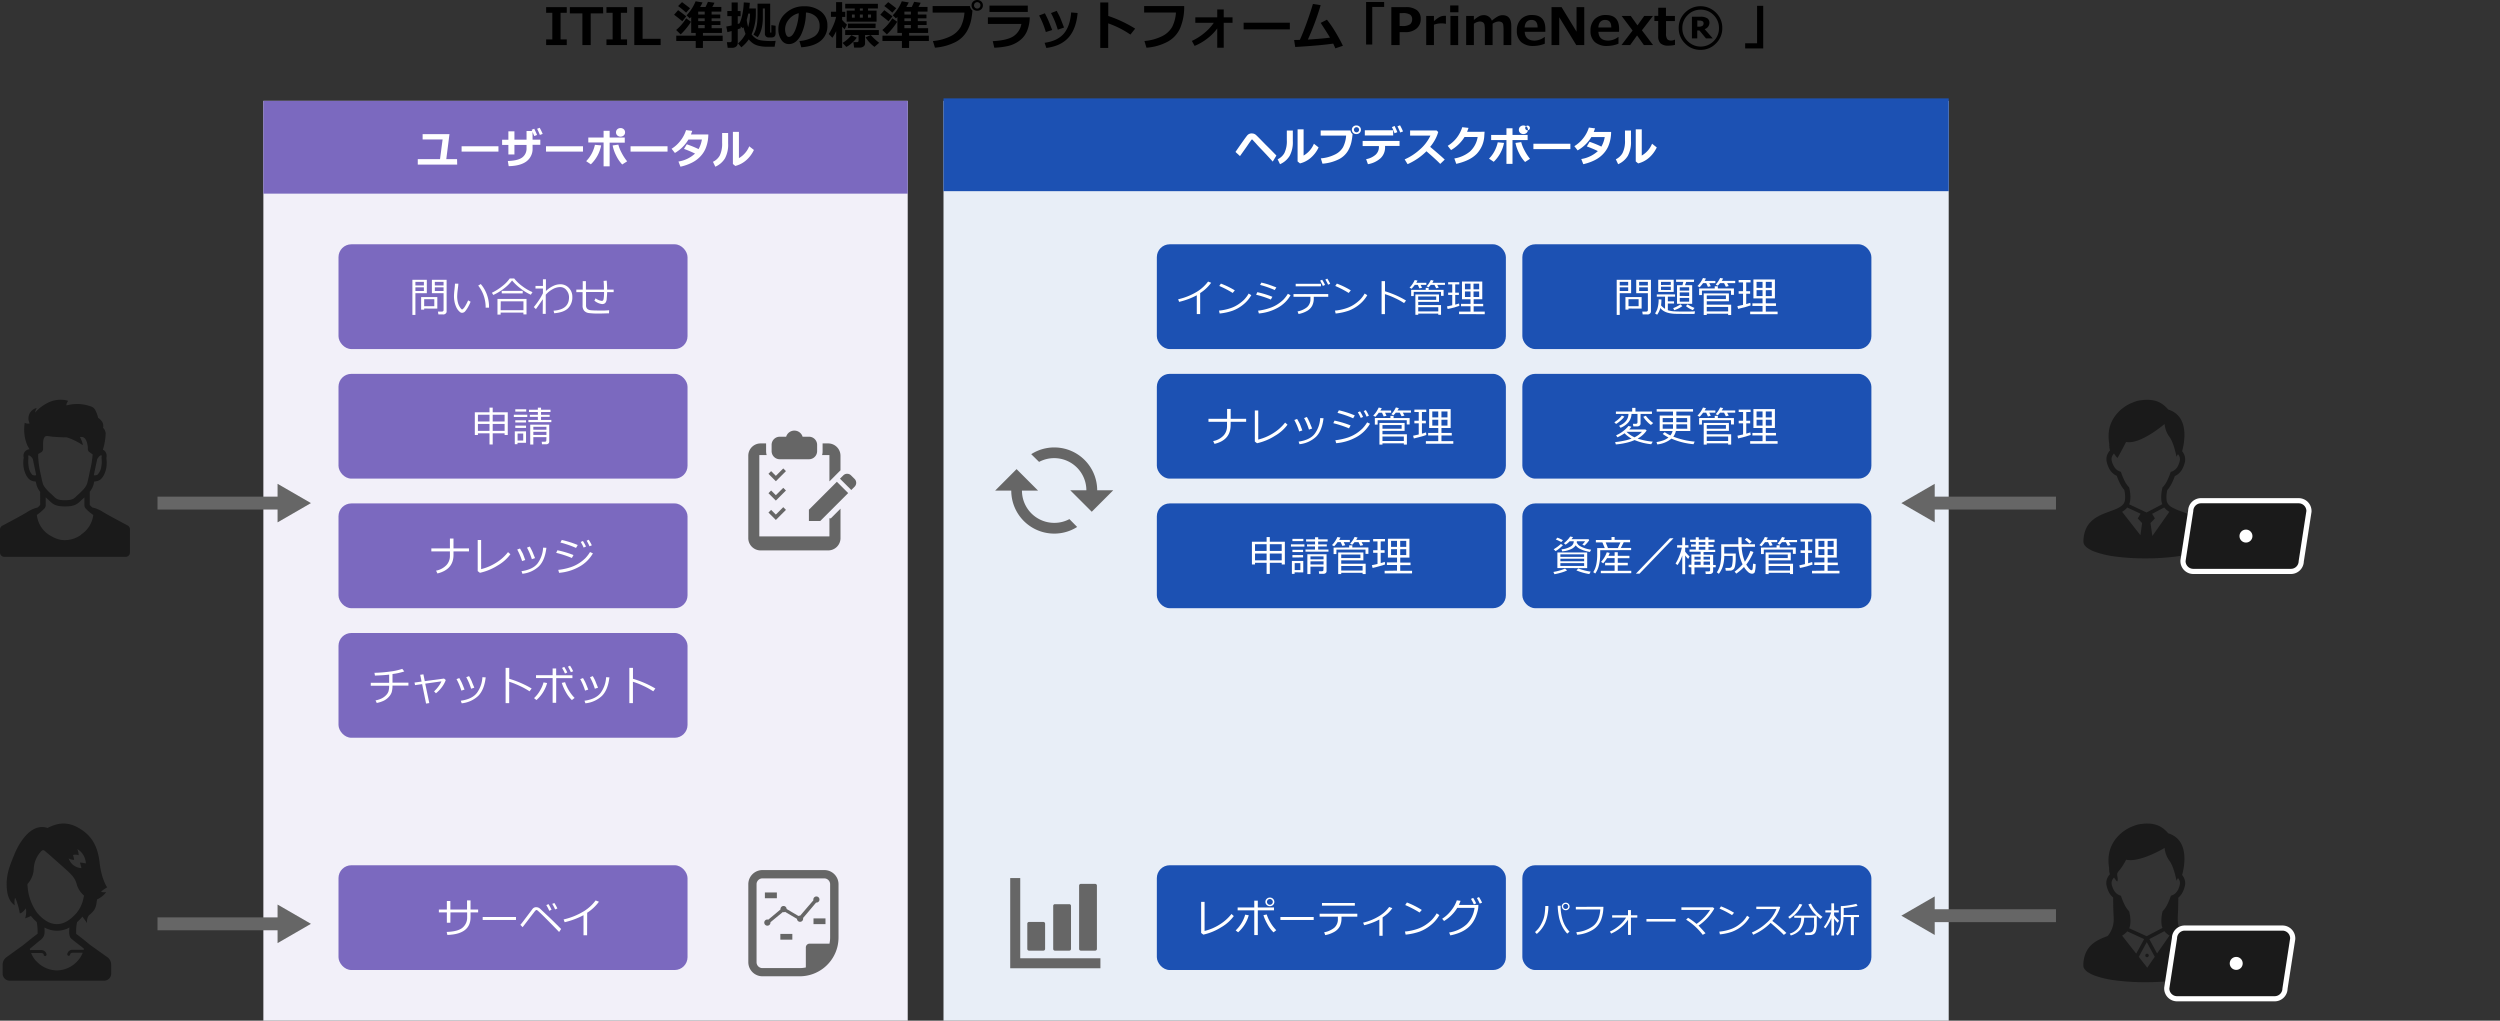
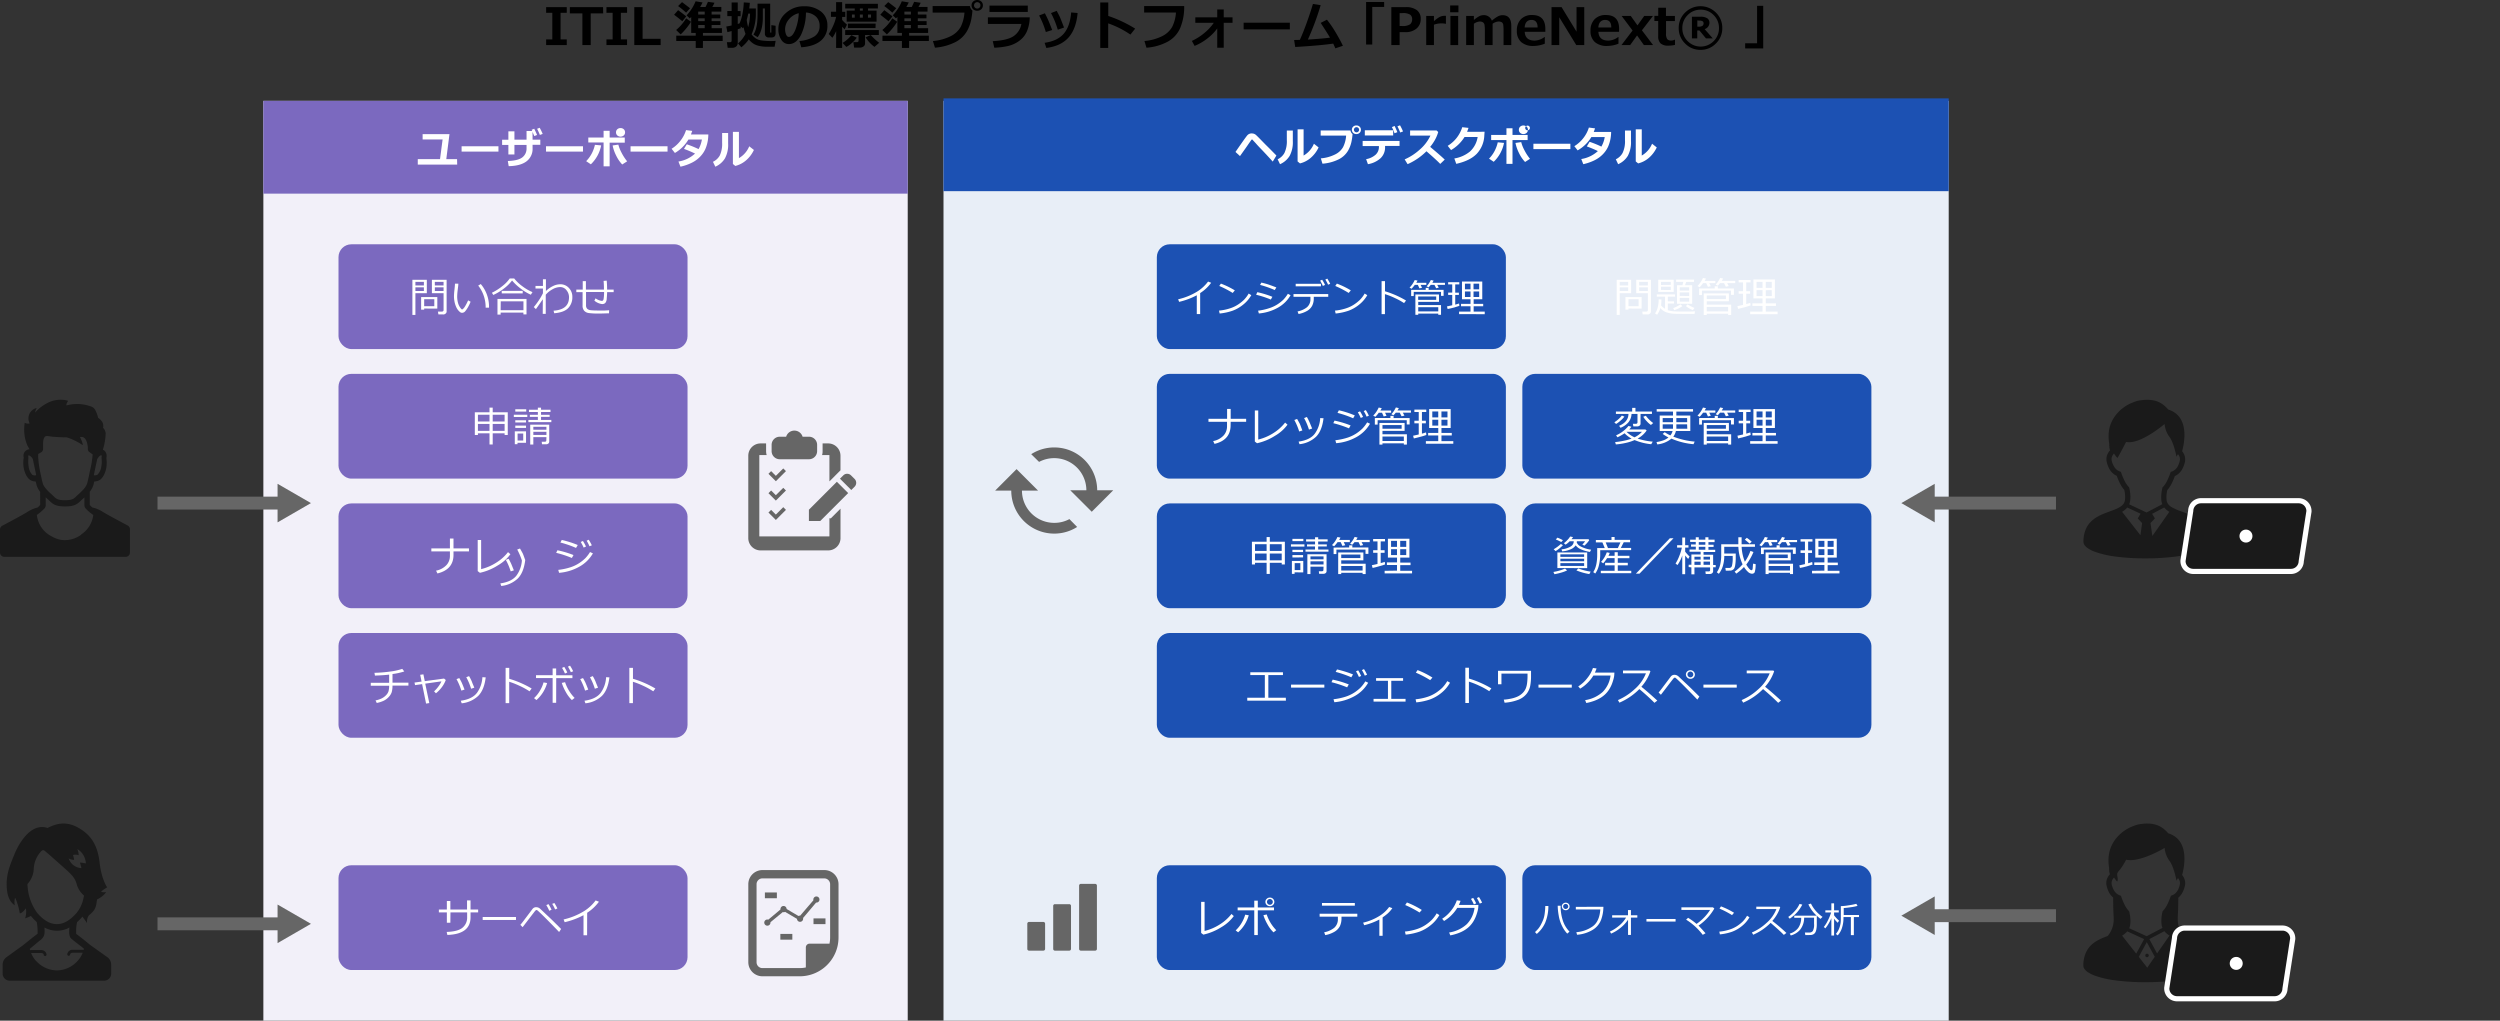
<svg xmlns="http://www.w3.org/2000/svg" width="969.95" height="396.009" viewBox="0 0 969.95 396.009">
  <rect x="0" y="0" width="969.95" height="396.009" fill="#333333" stroke="none" />
  <g id="グループ_1" data-name="グループ 1" transform="translate(-13 -257)">
    <g id="layout" transform="translate(13.02 256.969)">
      <path id="パス_1" data-name="パス 1" d="M974.86,227.36" transform="translate(-4.93 -0.62)" fill="none" stroke="#fff" stroke-miterlimit="10" stroke-width="2" />
      <path id="パス_2" data-name="パス 2" d="M224.8,18.14h-8v-2.2h2.4V5.62h-2.4V3.42h8v2.2h-2.4V15.94h2.4Z" transform="translate(-4.93 -0.62)" />
      <path id="パス_3" data-name="パス 3" d="M238.93,5.86h-4.84V18.14h-3.22V5.86H226V3.42h12.89Z" transform="translate(-4.93 -0.62)" />
      <path id="パス_4" data-name="パス 4" d="M248.2,18.14h-8v-2.2h2.4V5.62h-2.4V3.42h8v2.2h-2.41V15.94h2.41Z" transform="translate(-4.93 -0.62)" />
      <path id="パス_5" data-name="パス 5" d="M261.23,18.14H251V3.42h3.22V15.7h7Z" transform="translate(-4.93 -0.62)" />
      <path id="パス_6" data-name="パス 6" d="M271.17,7l-1.54,1.91c-.38-.36-1.44-1.21-3.18-2.54L268,4.6C268.24,4.77,269.31,5.55,271.17,7ZM273,9.1a21.862,21.862,0,0,1-1.9,2.63A23,23,0,0,1,269,14l-1.76-1.71a18.25,18.25,0,0,0,3.88-4.53Zm4.62,10.14h-2.78V16.57h-7.56V14.49h7.56V13.42h-1.76V7.23a7.352,7.352,0,0,1-.56.56L271.29,6.6a17.32,17.32,0,0,0,3.5-5.45l2.7.45c-.31.63-.63,1.22-.94,1.76h2.1c.39-.79.7-1.45.92-2l2.54.36a10.394,10.394,0,0,1-.86,1.62h3.52v1.8H281V6.28h3.36V7.77H281V8.86h3.42v1.48H281v1.24h4v1.84h-7.36v1.07h7.65v2.08h-7.65Zm-5-15.36-1.51,1.68A36.172,36.172,0,0,0,268,3l1.52-1.52c.78.58,1.83,1.37,3.15,2.4Zm3.18,1.26V6.28h2.52V5.14Zm0,2.63V8.86h2.52V7.77Zm0,2.57v1.24h2.52V10.34Z" transform="translate(-4.93 -0.62)" />
      <path id="パス_7" data-name="パス 7" d="M292.33,11.57c-.3.13-.7.27-1.19.43v5.24a1.81,1.81,0,0,1-.6,1.45,2.3,2.3,0,0,1-1.55.51h-1.76l-.3-2.18h1.18c.44,0,.66-.19.66-.58V12.7l-1.64.42-.44-2.18c.55-.08,1.24-.22,2.08-.41V6.92h-1.68v-2h1.68V1.6h2.37V4.94h1.11v2h-1.11v3c.27-.07.5-.15.7-.21A16.481,16.481,0,0,0,293,5.88a28.064,28.064,0,0,0,.48-4.3l2.34.16a21.249,21.249,0,0,1-.22,2.2h2.56V5.48a19.921,19.921,0,0,1-1.65,8.5,6.449,6.449,0,0,0,1.32,1.34,4.78,4.78,0,0,0,1.5.8,10.9,10.9,0,0,0,2.08.34q1.33.12,2.55.12a18.369,18.369,0,0,0,1.88-.08l-.4,2.28h-3.52a13.28,13.28,0,0,1-2.5-.32,6.36,6.36,0,0,1-2.25-.91,7.56,7.56,0,0,1-1.75-1.62A13.91,13.91,0,0,1,292.53,19l-1.28-1.5a12.27,12.27,0,0,0,2.91-3.71,12.619,12.619,0,0,1-.74-2.63l-.25.46-.92-.72Zm2.85-.38a19,19,0,0,0,.73-5.27h-.68Q295,7,294.63,8.35a17,17,0,0,0,.55,2.84Zm10.65-.55v2.82c0,1.11-.47,1.68-1.42,1.72h-1.34a1.3,1.3,0,0,1-1-.4,1.51,1.51,0,0,1-.4-1.12V3.94h-.8v3.5c0,3.27-.65,5.81-2,7.64l-1.64-1a8.751,8.751,0,0,0,.94-2.14,14.8,14.8,0,0,0,.51-2.57c.09-.9.14-2.22.14-3.95V2.08h4.9v11.2h.46V10.4Z" transform="translate(-4.93 -0.62)" />
      <path id="パス_8" data-name="パス 8" d="M315.79,19l-.72-2.45a12.75,12.75,0,0,0,5.83-1.78,4.63,4.63,0,0,0,2-4.06,4.77,4.77,0,0,0-1.4-3.61,6.28,6.28,0,0,0-3.9-1.6,20.29,20.29,0,0,1-2,8.86c-1.23,2.26-2.78,3.4-4.64,3.4a3.4,3.4,0,0,1-2.94-1.72,7,7,0,0,1-1.12-3.92v-.24a8,8,0,0,1,2.72-6,10.23,10.23,0,0,1,6.86-2.8h.4a10.22,10.22,0,0,1,6.5,2,6.6,6.6,0,0,1,2.54,5.46,7.29,7.29,0,0,1-2.56,5.92Q320.71,18.65,315.79,19Zm-1-13.22a7,7,0,0,0-3.74,2.31,5.92,5.92,0,0,0-1.54,3.94,5.419,5.419,0,0,0,.38,2c.26.63.61.94,1.07.94.92,0,1.75-.89,2.5-2.67a19.83,19.83,0,0,0,1.35-6.48Z" transform="translate(-4.93 -0.62)" />
      <path id="パス_9" data-name="パス 9" d="M329.33,12.73a17.648,17.648,0,0,1-1.48,2.58l-1.42-1.47a19.828,19.828,0,0,0,1.76-3.27A15.77,15.77,0,0,0,329.3,7.2h-2v-2h2V1.48h2.34V5.22h1.22v2h-1.22V8.37a13.12,13.12,0,0,0,1.88,1.83l-.88,1.8a6.891,6.891,0,0,1-1-1v8.24H329.3Zm8,2.54a11.27,11.27,0,0,1-1.94,2.1,9.39,9.39,0,0,1-2.12,1.49l-1.46-1.56a12.23,12.23,0,0,0,3.4-3Zm3.2,2.21a1.4,1.4,0,0,1-.6,1.2,2.31,2.31,0,0,1-1.42.44h-2.22L336,17h1.46a.55.55,0,0,0,.38-.15.43.43,0,0,0,.18-.34V14.22h-5.2v-1.9h13.06v1.9h-5.34Zm-4-12.72V3.94h-3.7V2.12h12.68V3.94h-3.82v.82H345V9.05H333.4V4.76Zm8.06,6.77h-10.7V9.82h10.76Zm-8.06-5.25h-1.08V7.5h1.08Zm2-2.34v.82h1.14V3.94Zm1.14,2.34h-1.14V7.5h1.14Zm6.32,11-1.8,1.56a13.05,13.05,0,0,1-3.44-3.7l2-.9a21.363,21.363,0,0,0,3.32,3.06Zm-3.14-9.8V6.28h-1.18V7.5Z" transform="translate(-4.93 -0.62)" />
      <path id="パス_10" data-name="パス 10" d="M351.17,7l-1.54,1.91c-.38-.36-1.44-1.21-3.18-2.54L348,4.6C348.24,4.77,349.31,5.55,351.17,7ZM353,9.1a21.862,21.862,0,0,1-1.9,2.63A23,23,0,0,1,349,14l-1.76-1.71a18.25,18.25,0,0,0,3.88-4.53Zm4.62,10.14h-2.78V16.57h-7.56V14.49h7.56V13.42h-1.76V7.23a7.352,7.352,0,0,1-.56.56L351.29,6.6a17.32,17.32,0,0,0,3.5-5.45l2.7.45c-.31.63-.63,1.22-.94,1.76h2.1c.39-.79.7-1.45.92-2l2.54.36a10.389,10.389,0,0,1-.86,1.62h3.52v1.8H361V6.28h3.36V7.77H361V8.86h3.42v1.48H361v1.24h4v1.84h-7.36v1.07h7.65v2.08h-7.65Zm-5-15.36-1.51,1.68A36.174,36.174,0,0,0,348,3l1.52-1.52c.78.58,1.83,1.37,3.15,2.4Zm3.18,1.26V6.28h2.52V5.14Zm0,2.63V8.86h2.52V7.77Zm0,2.57v1.24h2.52V10.34Z" transform="translate(-4.93 -0.62)" />
      <path id="パス_11" data-name="パス 11" d="M382.19,4.74h0a28.474,28.474,0,0,1-.37,3,15.239,15.239,0,0,1-1.75,5,10.92,10.92,0,0,1-4.42,4.21,21.18,21.18,0,0,1-8,2.2l-.78-2.58a18.89,18.89,0,0,0,6.85-1.87,9,9,0,0,0,3.91-3.6,14.57,14.57,0,0,0,1.47-5.57H366.75V3h14.48a2.49,2.49,0,0,0,.96,1.74Zm4.06-2a2,2,0,0,1-.62,1.5,2.4,2.4,0,0,1-3.15,0,2,2,0,0,1-.62-1.5,2,2,0,0,1,.62-1.5,2.4,2.4,0,0,1,3.15,0,2,2,0,0,1,.62,1.47Zm-1.31-.88a1.245,1.245,0,1,0,.36.88,1.19,1.19,0,0,0-.36-.91Z" transform="translate(-4.93 -0.62)" />
      <path id="パス_12" data-name="パス 12" d="M404.43,7.38a14.46,14.46,0,0,1-.93,5,8.81,8.81,0,0,1-2.91,3.94A11.67,11.67,0,0,1,396,18.5a28.779,28.779,0,0,1-5.33.66l-.58-2.54c3.63-.19,6.27-.81,7.92-1.84a7.2,7.2,0,0,0,3.18-4.85h-13V7.38Zm-.76-2.1H388.81V2.82h14.86Z" transform="translate(-4.93 -0.62)" />
      <path id="パス_13" data-name="パス 13" d="M413.13,12.3l-2.46.78a33.922,33.922,0,0,0-2.6-6.42l2.23-.86c.37.71.74,1.44,1.09,2.2S412.33,10.18,413.13,12.3ZM423,5.7q-.54,6.13-3.5,9.48t-8.64,4.08l-.66-2q4.95-.7,7.4-3.51t2.9-8.27Zm-5.26,5.64-2.43.84a34.059,34.059,0,0,0-2.63-6.46l2.2-.86c.61,1.11,1.05,1.95,1.29,2.51s.76,1.88,1.56,3.97Z" transform="translate(-4.93 -0.62)" />
      <path id="パス_14" data-name="パス 14" d="M445.33,11.76l-1.84,2.31a36.38,36.38,0,0,0-8.62-4.35v9.52h-3.08V1.62h3.11V6.84a49.759,49.759,0,0,1,10.43,4.92Z" transform="translate(-4.93 -0.62)" />
      <path id="パス_15" data-name="パス 15" d="M464.35,3a21.18,21.18,0,0,1-1.52,8.46,11.08,11.08,0,0,1-4.92,5.38,20.35,20.35,0,0,1-8.2,2.32l-.78-2.6a18.89,18.89,0,0,0,6.85-1.87,9,9,0,0,0,3.91-3.6,14.57,14.57,0,0,0,1.47-5.57H448.81V3Z" transform="translate(-4.93 -0.62)" />
      <path id="パス_16" data-name="パス 16" d="M477.17,11.68a17.85,17.85,0,0,1-3.59,3.71,20.49,20.49,0,0,1-5.19,3.07l-1.06-1.94a21.12,21.12,0,0,0,4.89-3.1,19,19,0,0,0,3.61-3.91h-7.16V7.38h8.5V4.32h2.52V7.38h3.42V9.51h-3.42v9.67h-2.52Z" transform="translate(-4.93 -0.62)" />
      <path id="パス_17" data-name="パス 17" d="M505.34,12.05H487.41V9.46h17.93Z" transform="translate(-4.93 -0.62)" />
      <path id="パス_18" data-name="パス 18" d="M522.17,17.57q-5.19.75-14.74,1.31L507,16.16c.62,0,1.36,0,2.23-.05q1.18-2.55,2.62-6.52t2.45-7.41l3,.48A103.233,103.233,0,0,1,512.34,16c3.81-.23,6.66-.48,8.57-.75-.34-.65-1.54-2.55-3.6-5.72l2.42-1.24a41.7,41.7,0,0,1,3.34,4.86c1.16,1.93,2.11,3.69,2.86,5.26l-2.94,1C522.72,18.73,522.44,18.13,522.17,17.57Z" transform="translate(-4.93 -0.62)" />
      <path id="パス_19" data-name="パス 19" d="M541.94,3.35h-4.62V17.93h-2.39V1.42h7Z" transform="translate(-4.93 -0.62)" />
      <path id="パス_20" data-name="パス 20" d="M547.94,13.13v5h-3.22V3.42h5.57a6.91,6.91,0,0,1,4.34,1.17A4.08,4.08,0,0,1,556.12,8a4.67,4.67,0,0,1-1.64,3.74,6.44,6.44,0,0,1-4.28,1.39Zm0-7.39v5h.86a5.25,5.25,0,0,0,3.21-.67,2.55,2.55,0,0,0,.79-2,2.1,2.1,0,0,0-.8-1.74,5.19,5.19,0,0,0-3-.59Z" transform="translate(-4.93 -0.62)" />
      <path id="パス_21" data-name="パス 21" d="M565.9,9.89h-.1a6.379,6.379,0,0,0-1.62-.16,8.16,8.16,0,0,0-2.93.51v7.9h-3V6.83h3V8.88a10.838,10.838,0,0,1,2.27-1.67,4,4,0,0,1,1.75-.42h.63Z" transform="translate(-4.93 -0.62)" />
      <path id="パス_22" data-name="パス 22" d="M570.75,5.41h-3.21V2.77h3.21Zm-.1,12.73h-3V6.83h3Z" transform="translate(-4.93 -0.62)" />
      <path id="パス_23" data-name="パス 23" d="M591.26,18.14h-3V12.46a16.523,16.523,0,0,0-.1-2,1.51,1.51,0,0,0-.59-1.17A2.55,2.55,0,0,0,586.18,9a4.62,4.62,0,0,0-2.17.86v8.28h-3V12.46a14.256,14.256,0,0,0-.12-2,1.52,1.52,0,0,0-.61-1.14A2.46,2.46,0,0,0,578.92,9a4.48,4.48,0,0,0-2.17.87v8.27h-3V6.83h3V8.41A11.861,11.861,0,0,1,579,6.85a4,4,0,0,1,1.59-.33,3.3,3.3,0,0,1,3.14,2.16A12.25,12.25,0,0,1,586.08,7a3.86,3.86,0,0,1,1.77-.46c2.28,0,3.41,1.39,3.41,4.19Z" transform="translate(-4.93 -0.62)" />
      <path id="パス_24" data-name="パス 24" d="M604.47,13h-8c.13,2.27,1.41,3.4,3.86,3.4a6.55,6.55,0,0,0,3.82-1.4h.11v2.6a12,12,0,0,1-4.32.88,7,7,0,0,1-4.85-1.51,5.62,5.62,0,0,1-1.67-4.37A6.15,6.15,0,0,1,595,8.1a5.83,5.83,0,0,1,4.37-1.62c3.4,0,5.1,1.8,5.1,5.42Zm-3-1.7c0-1.94-.82-2.92-2.38-2.92s-2.53,1-2.64,2.92Z" transform="translate(-4.93 -0.62)" />
      <path id="パス_25" data-name="パス 25" d="M619.57,18.14h-3.1l-6.6-10.79V18.14h-3V3.42h3.9l5.8,9.51V3.42h3Z" transform="translate(-4.93 -0.62)" />
      <path id="パス_26" data-name="パス 26" d="M633.06,13h-8q.19,3.41,3.86,3.4a6.55,6.55,0,0,0,3.83-1.4h.1v2.6a12,12,0,0,1-4.31.88,7,7,0,0,1-4.86-1.51A5.62,5.62,0,0,1,622,12.56a6.11,6.11,0,0,1,1.6-4.46A5.81,5.81,0,0,1,628,6.48c3.4,0,5.1,1.8,5.1,5.42Zm-3-1.7c0-1.94-.82-2.92-2.37-2.92s-2.54,1-2.65,2.92Z" transform="translate(-4.93 -0.62)" />
      <path id="パス_27" data-name="パス 27" d="M646.27,18.14h-3.56l-2.65-3.74-2.68,3.74H634l4.32-5.65-4.26-5.66h3.55l2.61,3.67,2.62-3.67h3.39l-4.29,5.58Z" transform="translate(-4.93 -0.62)" />
      <path id="パス_28" data-name="パス 28" d="M654.77,18.07a11.12,11.12,0,0,1-2.57.29,4.31,4.31,0,0,1-3-.86,3.68,3.68,0,0,1-.94-2.8V8.81h-1.48v-2h1.49V3.66h3V6.83h3.47v2H651.3v4.66a3.93,3.93,0,0,0,.46,2.34,1.9,1.9,0,0,0,1.54.55,3,3,0,0,0,1.38-.34h.09Z" transform="translate(-4.93 -0.62)" />
      <path id="パス_29" data-name="パス 29" d="M664.7,20a8.13,8.13,0,0,1-6-2.47,8.12,8.12,0,0,1-2.48-6,8.12,8.12,0,0,1,2.48-6,8.45,8.45,0,0,1,11.94,0,8.12,8.12,0,0,1,2.48,6,8.12,8.12,0,0,1-2.48,6A8.13,8.13,0,0,1,664.7,20Zm0-15.59a6.79,6.79,0,0,0-5,2.09,6.89,6.89,0,0,0-2.08,5.06,6.92,6.92,0,0,0,2.08,5.06,7.07,7.07,0,0,0,10.06,0,6.92,6.92,0,0,0,2.08-5.06,6.89,6.89,0,0,0-2.08-5.06,6.79,6.79,0,0,0-5.05-2.09Zm4.74,11.15H666.8l-2.55-3.09h-.84v3.09h-2.07V7.15h3.19a4.69,4.69,0,0,1,2.82.63,2.09,2.09,0,0,1,.79,1.71,2.58,2.58,0,0,1-1.87,2.45Zm-6-7V11h.5a2.64,2.64,0,0,0,1.48-.32,1.17,1.17,0,0,0,.44-1,.88.88,0,0,0-.38-.78,2.62,2.62,0,0,0-1.38-.26Z" transform="translate(-4.93 -0.62)" />
      <path id="パス_30" data-name="パス 30" d="M689,19.44h-7v-2h4.62V2.91H689Z" transform="translate(-4.93 -0.62)" />
      <rect id="長方形_1" data-name="長方形 1" width="390" height="356.88" transform="translate(366.04 39.16)" fill="#e8eef7" />
      <rect id="長方形_2" data-name="長方形 2" width="250" height="356.88" transform="translate(102.16 39.16)" fill="#f2f0f9" />
      <rect id="長方形_3" data-name="長方形 3" width="390" height="36" transform="translate(366.04 38.2)" fill="#1c51b3" />
      <path id="パス_31" data-name="パス 31" d="M500.13,61l-1.42,2.34q-2.55-2.81-4.17-4.5c-1.09-1.12-1.82-1.91-2.21-2.36s-.92-1-1.57-1.72a.32.32,0,0,0-.14,0h-.05a9.855,9.855,0,0,0-.61.83c-.4.55-.89,1.27-1.5,2.16L486,61.21l-1.75-1.61q3.975-5.76,4.61-6.47a2.16,2.16,0,0,1,1.7-.71,2.76,2.76,0,0,1,.82.12,2.491,2.491,0,0,1,.67.35c.2.15.65.59,1.38,1.32L496,56.84Q497.39,58.18,500.13,61Z" transform="translate(-4.93 -0.62)" fill="#fff" />
      <path id="パス_32" data-name="パス 32" d="M506.5,55.34a11.23,11.23,0,0,1-1.21,5.75,8.27,8.27,0,0,1-3.76,3.27l-.92-1.91A5.85,5.85,0,0,0,503.24,60a10.439,10.439,0,0,0,.93-5V51.29h2.33Zm10,2.51a12.16,12.16,0,0,1-3,4,10,10,0,0,1-4.22,2.2l-.93-.76V50.83h2.33V61a9.34,9.34,0,0,0,4-4.59Z" transform="translate(-4.93 -0.62)" fill="#fff" />
      <path id="パス_33" data-name="パス 33" d="M529.67,52.65h0a23.219,23.219,0,0,1-.3,2.39,12.38,12.38,0,0,1-1.4,4,8.71,8.71,0,0,1-3.53,3.36A16.93,16.93,0,0,1,518,64.16l-.63-2.07a15,15,0,0,0,5.49-1.5A7.14,7.14,0,0,0,526,57.72a11.68,11.68,0,0,0,1.18-4.46H517.3v-2h11.59a1.93,1.93,0,0,0,.78,1.39ZM532.92,51a1.57,1.57,0,0,1-.5,1.19,1.77,1.77,0,0,1-1.26.48,1.74,1.74,0,0,1-1.26-.48,1.68,1.68,0,0,1,0-2.39,1.74,1.74,0,0,1,1.26-.48,1.77,1.77,0,0,1,1.26.48,1.58,1.58,0,0,1,.5,1.2Zm-1-.71a1,1,0,1,0,0,1.41,1,1,0,0,0,0-1.41Z" transform="translate(-4.93 -0.62)" fill="#fff" />
      <path id="パス_34" data-name="パス 34" d="M547.91,57.26h-5.62v.46A5.75,5.75,0,0,1,540.58,62a9.57,9.57,0,0,1-4.94,2.35l-.7-1.95a7.53,7.53,0,0,0,3.67-1.72,4,4,0,0,0,1.29-3v-.35h-6.31v-2h14.32Zm-2.48-4.06h-11v-2h11Zm1.63-1.27-1.12.43a14.989,14.989,0,0,0-1-2.4l1.06-.44c.38.83.75,1.63,1.06,2.41Zm2.2-.29-1.1.42c-.36-.91-.72-1.71-1.07-2.4l1-.4a22.643,22.643,0,0,1,1.17,2.38Z" transform="translate(-4.93 -0.62)" fill="#fff" />
      <path id="パス_35" data-name="パス 35" d="M565.44,62.57l-1.75,1.68q-1.4-1.5-5.35-4.91a23.82,23.82,0,0,1-7.31,5l-1.14-1.85a21.45,21.45,0,0,0,5.81-3.76,16.3,16.3,0,0,0,4.19-5.47H552v-2h10.27l.64.61A14.463,14.463,0,0,1,561.6,55a17.512,17.512,0,0,1-1.81,2.63C562,59.5,563.93,61.13,565.44,62.57Z" transform="translate(-4.93 -0.62)" fill="#fff" />
      <path id="パス_36" data-name="パス 36" d="M580.9,51.77l-.11,1.49a10.92,10.92,0,0,1-2.95,7.08q-2.64,2.7-7.93,3.88l-.75-2.09a12.7,12.7,0,0,0,6.05-2.68,9.66,9.66,0,0,0,3-5.65h-5.09a15.139,15.139,0,0,1-5.23,5.08l-1.3-1.65A12.92,12.92,0,0,0,572.23,50l2.43.27c-.2.6-.38,1.1-.55,1.52Z" transform="translate(-4.93 -0.62)" fill="#fff" />
      <path id="パス_37" data-name="パス 37" d="M588.44,56.09a13.749,13.749,0,0,1-4,7.34l-1.82-1.23a12.232,12.232,0,0,0,2.46-3.58,13.121,13.121,0,0,0,.93-2.75Zm3.29,8.13h-2.35V55h-5.93V53h5.93V50.42h2.35V53h5.87v2h-5.87Zm6.79-1.95-1.91,1.23a13.609,13.609,0,0,1-2.41-3.57,15.2,15.2,0,0,1-1.32-3.83l2.23-.32a13.371,13.371,0,0,0,1.17,3,18.832,18.832,0,0,0,2.24,3.49ZM597.71,51a1.54,1.54,0,0,1-.5,1.2,1.88,1.88,0,0,1-2.51,0,1.58,1.58,0,0,1-.5-1.2,1.61,1.61,0,0,1,.5-1.2,1.91,1.91,0,0,1,2.51,0A1.57,1.57,0,0,1,597.71,51Zm-1.05-.7a.912.912,0,1,0,0-.01Z" transform="translate(-4.93 -0.62)" fill="#fff" />
      <path id="パス_38" data-name="パス 38" d="M614.19,58.5H599.84V56.42h14.35Z" transform="translate(-4.93 -0.62)" fill="#fff" />
      <path id="パス_39" data-name="パス 39" d="M630,51.84a17.106,17.106,0,0,1-.2,2.38,14.411,14.411,0,0,1-1,3.39,10.539,10.539,0,0,1-2,2.88,11.641,11.641,0,0,1-3.17,2.31,19.09,19.09,0,0,1-4.44,1.55l-.78-2a12.36,12.36,0,0,0,6.44-3.08,42.692,42.692,0,0,0-4.29-1.81l1.08-1.79a38.006,38.006,0,0,1,4.57,1.86,10.879,10.879,0,0,0,1.3-3.69h-5.19A14.63,14.63,0,0,1,617,59l-1.28-1.64a12.791,12.791,0,0,0,3.56-3.22,12.6,12.6,0,0,0,2.08-4l2.39.31c-.21.65-.38,1.11-.5,1.4Z" transform="translate(-4.93 -0.62)" fill="#fff" />
      <path id="パス_40" data-name="パス 40" d="M637.7,55.34a11.23,11.23,0,0,1-1.21,5.75,8.24,8.24,0,0,1-3.77,3.27l-.91-1.91A5.85,5.85,0,0,0,634.44,60a10.44,10.44,0,0,0,.93-5V51.29h2.33Zm10,2.51a12.3,12.3,0,0,1-3,4,10,10,0,0,1-4.22,2.2l-.93-.76V50.83h2.33V61a9.34,9.34,0,0,0,4-4.59Z" transform="translate(-4.93 -0.62)" fill="#fff" />
      <rect id="長方形_4" data-name="長方形 4" width="250" height="36" transform="translate(102.16 39.16)" fill="#7b69bf" />
      <path id="パス_41" data-name="パス 41" d="M182.29,64.51H167V62.4h8.63l1-7.64h-7.75V52.69H179.3l-1.24,9.71h4.18Z" transform="translate(-4.93 -0.62)" fill="#fff" />
      <path id="パス_42" data-name="パス 42" d="M198.3,59.47H184V57.4h14.3Z" transform="translate(-4.93 -0.62)" fill="#fff" />
      <path id="パス_43" data-name="パス 43" d="M211.54,54.83h3v2h-3v1.35a6,6,0,0,1-2.37,5.08c-1.58,1.19-3.88,1.8-6.9,1.86l-.33-2q4.09-.15,5.68-1.45a4.26,4.26,0,0,0,1.58-3.44V56.87h-4.7v3.7h-2.35v-3.7h-2.43v-2h2.43V51.61h2.35v3.22h4.7V51.47h2.19c-.09-.2-.16-.35-.22-.46l1-.41c.43.83.79,1.63,1.11,2.41l-1.09.43-.67-1.64Zm3.92-2.23-1.09.41c-.34-.85-.7-1.65-1.07-2.39l1-.4a23.756,23.756,0,0,1,1.16,2.38Z" transform="translate(-4.93 -0.62)" fill="#fff" />
      <path id="パス_44" data-name="パス 44" d="M231.1,59.47H216.75V57.4H231.1Z" transform="translate(-4.93 -0.62)" fill="#fff" />
      <path id="パス_45" data-name="パス 45" d="M238.15,57.06a13.75,13.75,0,0,1-4,7.34l-1.82-1.22a12.651,12.651,0,0,0,2.47-3.59,14.421,14.421,0,0,0,.93-2.75Zm3.29,8.13h-2.35V55.93h-5.93V54h5.93V51.4h2.35V54h5.87v2h-5.87Zm6.79-1.95-1.91,1.23a13.61,13.61,0,0,1-2.41-3.57,14.69,14.69,0,0,1-1.31-3.82l2.22-.32a13.741,13.741,0,0,0,1.17,3,19.1,19.1,0,0,0,2.24,3.48ZM247.42,52a1.57,1.57,0,0,1-.5,1.2,1.91,1.91,0,0,1-2.51,0,1.61,1.61,0,0,1-.5-1.2,1.58,1.58,0,0,1,.5-1.2,1.91,1.91,0,0,1,2.51,0,1.54,1.54,0,0,1,.5,1.2Zm-1-.71a.679.679,0,1,1-.05-.03Z" transform="translate(-4.93 -0.62)" fill="#fff" />
      <path id="パス_46" data-name="パス 46" d="M263.9,59.47H249.55V57.4H263.9Z" transform="translate(-4.93 -0.62)" fill="#fff" />
      <path id="パス_47" data-name="パス 47" d="M279.73,52.81a17,17,0,0,1-.2,2.38,14.129,14.129,0,0,1-1,3.39,10.51,10.51,0,0,1-2,2.88,11.44,11.44,0,0,1-3.18,2.31,18.64,18.64,0,0,1-4.44,1.55l-.78-2a12.26,12.26,0,0,0,6.44-3.09,45.138,45.138,0,0,0-4.29-1.81l1.09-1.79a39.568,39.568,0,0,1,4.57,1.87,11.24,11.24,0,0,0,1.29-3.7H272a14.68,14.68,0,0,1-5.24,5.2l-1.29-1.63A12.82,12.82,0,0,0,269,55.13a12.66,12.66,0,0,0,2.08-4l2.4.3c-.22.65-.39,1.11-.5,1.4Z" transform="translate(-4.93 -0.62)" fill="#fff" />
      <path id="パス_48" data-name="パス 48" d="M287.41,56.31a11.21,11.21,0,0,1-1.21,5.75,8.27,8.27,0,0,1-3.76,3.27l-.92-1.9A6,6,0,0,0,284.16,61a10.65,10.65,0,0,0,.92-5V52.26h2.33Zm10,2.52a12.121,12.121,0,0,1-3,4,10.16,10.16,0,0,1-4.22,2.21l-.93-.77V51.8h2.34V62a9.37,9.37,0,0,0,4-4.59Z" transform="translate(-4.93 -0.62)" fill="#fff" />
      <rect id="長方形_5" data-name="長方形 5" width="135.42" height="40.65" rx="5" transform="translate(131.31 94.81)" fill="#7b69bf" />
      <path id="パス_49" data-name="パス 49" d="M166.08,114.4v8.44h-1.17V109.21h5.6v5.19Zm0-3h3.29V110h-3.29Zm3.29.73h-3.29v1.42h3.29Zm.11,8.23v.44H168.3v-4.9h6.28v4.49Zm0-.9h3.93v-2.73h-3.93Zm7.36,3.18H175l-.18-1.09h1.51a.68.68,0,0,0,.48-.18.52.52,0,0,0,.2-.38V114.4h-4.53v-5.19h5.71v12.3a1,1,0,0,1-.41.82,1.43,1.43,0,0,1-.94.34Zm-3.22-11.24H177V110h-3.39Zm3.39.73h-3.39v1.42H177Z" transform="translate(-4.93 -0.62)" fill="#fff" />
      <path id="パス_50" data-name="パス 50" d="M187.49,117.71a14.14,14.14,0,0,1-.84,1.81,10.28,10.28,0,0,1-1.17,1.79,1.67,1.67,0,0,1-1.24.71,1.38,1.38,0,0,1-.7-.18,4.65,4.65,0,0,1-.79-.73,5.22,5.22,0,0,1-.9-1.48,9,9,0,0,1-.61-2,10.861,10.861,0,0,1-.2-2,23.754,23.754,0,0,1,.18-2.48c.13-1.12.2-1.94.21-2.45h1.31c0,.47-.1,1.28-.25,2.45a21.378,21.378,0,0,0-.2,2.47,9.549,9.549,0,0,0,.29,2.44,5.88,5.88,0,0,0,.83,1.86c.36.53.62.79.79.79s.64-.38,1.09-1.12a18,18,0,0,0,1.24-2.4Zm7.15,2.3h-1.31v-.14a13.71,13.71,0,0,0-.75-4.5,12.9,12.9,0,0,0-2.14-3.91l1-.61a13.61,13.61,0,0,1,3.2,9.15Z" transform="translate(-4.93 -0.62)" fill="#fff" />
      <path id="パス_51" data-name="パス 51" d="M210.86,115a18.39,18.39,0,0,1-3.77-2.26,20.24,20.24,0,0,1-3.51-3.26,15.909,15.909,0,0,1-3.14,3.1,19.631,19.631,0,0,1-4.15,2.51l-.53-.86a20.7,20.7,0,0,0,4-2.54,13.93,13.93,0,0,0,2.92-3h1.73a16,16,0,0,0,3.3,3.11,17.5,17.5,0,0,0,3.8,2.19Zm-2.9,6.93h-8.81v.78h-1.23v-6.08h11.27v6H208Zm-8.81-.94H208v-3.42h-8.81Zm8.56-6.5h-8.14v-1h8.14Z" transform="translate(-4.93 -0.62)" fill="#fff" />
      <path id="パス_52" data-name="パス 52" d="M215.51,116.75q-.87,1.29-2.68,3.84l-.82-.8a31,31,0,0,0,2-2.68,22,22,0,0,0,1.55-2.7V112.6h-2.89v-1h2.89V109h1.16v4.55a10.48,10.48,0,0,1,2.71-1.9,6.53,6.53,0,0,1,2.83-.71,4.45,4.45,0,0,1,3.37,1.43,4.93,4.93,0,0,1,1.34,3.51,6,6,0,0,1-1.61,4.31q-1.59,1.67-5.42,2l-.26-1c4-.27,6-2,6-5.23a4.26,4.26,0,0,0-1-2.73,3,3,0,0,0-2.39-1.2,6.13,6.13,0,0,0-2.95.82,9.66,9.66,0,0,0-2.69,2.14v7.43h-1.17Z" transform="translate(-4.93 -0.62)" fill="#fff" />
      <path id="パス_53" data-name="パス 53" d="M241.19,122.22c-1.29,0-2.56.08-3.83.08a28.822,28.822,0,0,1-4-.19,2.93,2.93,0,0,1-1.78-.87,3,3,0,0,1-.64-2.12V114h-2.43v-1H231v-3.27h1.23V113h7c0-1.31-.05-2.44-.14-3.37l1.21-.1a31.193,31.193,0,0,1,.15,3.21V113H243v1h-2.54c0,.81-.08,1.65-.15,2.5a2.72,2.72,0,0,1-.57,1.7,1.72,1.72,0,0,1-1.23.43,5.77,5.77,0,0,1-3-1.34l.47-.9a5,5,0,0,0,2.41,1c.36,0,.6-.22.69-.66a17.358,17.358,0,0,0,.2-2.78h-7v5.09a1.89,1.89,0,0,0,.45,1.41,2.34,2.34,0,0,0,1.43.56q1,.12,3.72.12a27.8,27.8,0,0,0,3.37-.12Z" transform="translate(-4.93 -0.62)" fill="#fff" />
      <rect id="長方形_6" data-name="長方形 6" width="135.42" height="40.65" rx="5" transform="translate(131.31 145.08)" fill="#7b69bf" />
      <path id="パス_54" data-name="パス 54" d="M200.69,168.77h-4.62v4.33h-1.24v-4.33h-4.5v.65h-1.2v-8.81h5.7V158.8h1.24v1.81h5.84v8.81h-1.22Zm-5.86-4.59v-2.62h-4.5v2.62Zm-4.5,3.64h4.5v-2.69h-4.5Zm5.74-6.26v2.62h4.62v-2.62Zm0,6.26h4.62v-2.69h-4.62Z" transform="translate(-4.93 -0.62)" fill="#fff" />
      <path id="パス_55" data-name="パス 55" d="M204.26,162.44v-.88h5.23v.88Zm1.43,10V173h-1.05v-5H209v4.44Zm-.86-12.1v-.89h4.25v.89Zm0,4.23v-.87H209v.87Zm0,2.11v-.91H209v.91Zm3.08,2.18h-2.19v2.71h2.19Zm2-4.44v-.84h3.68V162.4h-3.11v-.81h3.11v-1.1h-3.46v-.86h3.46v-.8h1.23v.8h3.67v.86h-3.67v1.1h3.34v.81h-3.34v1.18h4v.84Zm7,5.82h-5.08v2.87h-1.21v-7.69H218V172a.93.93,0,0,1-.35.75,1.35,1.35,0,0,1-.87.28H215.2l-.12-1h1.2c.39,0,.59-.17.59-.5Zm0-2.85v-1.14h-5.08v1.14Zm-5.08,2h5.08v-1.2h-5.08Z" transform="translate(-4.93 -0.62)" fill="#fff" />
      <rect id="長方形_7" data-name="長方形 7" width="135.42" height="40.65" rx="5" transform="translate(131.31 195.35)" fill="#7b69bf" />
      <path id="パス_56" data-name="パス 56" d="M180.86,215.9q0,5.73-6.24,7.24l-.53-1.09a7.43,7.43,0,0,0,4.1-2.23,5.21,5.21,0,0,0,1.28-3.39v-1.85h-7.21v-1.17h7.21v-3.82h1.39v3.82h6v1.17h-6Z" transform="translate(-4.93 -0.62)" fill="#fff" />
      <path id="パス_57" data-name="パス 57" d="M202.94,215.68a15.81,15.81,0,0,1-4.83,4.3,21.57,21.57,0,0,1-7,2.91l-.86-.66V210.17h1.33v11.29a19.4,19.4,0,0,0,6-2.6,17.121,17.121,0,0,0,4.43-4Z" transform="translate(-4.93 -0.62)" fill="#fff" />
-       <path id="パス_58" data-name="パス 58" d="M208.69,217.93l-1.22.4a26.161,26.161,0,0,0-1.89-4.47l1.08-.4c.45.78.77,1.38,1,1.79S208.16,216.55,208.69,217.93Zm8.21-4.74q-.59,4.88-2.91,7.19a10.92,10.92,0,0,1-6.4,2.88l-.35-1q4.45-.65,6.28-3.07a11.26,11.26,0,0,0,2.1-6.07Zm-4.41,4-1.23.41a23.928,23.928,0,0,0-1.89-4.47l1.09-.43c.59,1.09.95,1.82,1.1,2.2s.44,1.1.93,2.28Z" transform="translate(-4.93 -0.62)" fill="#fff" />
+       <path id="パス_58" data-name="パス 58" d="M208.69,217.93l-1.22.4a26.161,26.161,0,0,0-1.89-4.47l1.08-.4c.45.78.77,1.38,1,1.79S208.16,216.55,208.69,217.93Zq-.59,4.88-2.91,7.19a10.92,10.92,0,0,1-6.4,2.88l-.35-1q4.45-.65,6.28-3.07a11.26,11.26,0,0,0,2.1-6.07Zm-4.41,4-1.23.41a23.928,23.928,0,0,0-1.89-4.47l1.09-.43c.59,1.09.95,1.82,1.1,2.2s.44,1.1.93,2.28Z" transform="translate(-4.93 -0.62)" fill="#fff" />
      <path id="パス_59" data-name="パス 59" d="M227.42,216l-.64,1.14a40,40,0,0,0-6.09-2l.49-1a37.8,37.8,0,0,1,6.24,1.86Zm7.53-.65a13.73,13.73,0,0,1-5.24,5.15,19.12,19.12,0,0,1-7.89,2.4l-.32-1.15a23.742,23.742,0,0,0,4.72-1,14.109,14.109,0,0,0,3.46-1.66,16.329,16.329,0,0,0,2.27-1.81,13.89,13.89,0,0,0,1.88-2.45Zm-5.9-3.22-.65,1.11a39.2,39.2,0,0,0-6.07-2.1l.53-1c.73.15,1.71.41,2.92.78s2.31.78,3.27,1.18Zm3.2.58-.9.4a18.343,18.343,0,0,0-1.13-2.19l.85-.38a15.66,15.66,0,0,1,1.18,2.14Zm2.27-.48-.9.37a15.071,15.071,0,0,0-1.11-2.17l.81-.38a19.221,19.221,0,0,1,1.2,2.15Z" transform="translate(-4.93 -0.62)" fill="#fff" />
      <rect id="長方形_8" data-name="長方形 8" width="135.42" height="40.65" rx="5" transform="translate(131.31 245.62)" fill="#7b69bf" />
      <path id="パス_60" data-name="パス 60" d="M157.19,266.66a9.62,9.62,0,0,1-.29,2.5,5,5,0,0,1-1.11,1.84,6.559,6.559,0,0,1-2,1.52,11.179,11.179,0,0,1-2.71.87l-.47-1a9.251,9.251,0,0,0,2.1-.64,6,6,0,0,0,1.84-1.24,4.08,4.08,0,0,0,1.08-1.61,7.64,7.64,0,0,0,.26-2.2h-7.13v-1.14h7.13V262.4c-1.39.16-3.22.29-5.51.37l-.19-1.08a50.859,50.859,0,0,0,6-.48,24.6,24.6,0,0,0,4.79-1.05l.78,1a23.92,23.92,0,0,1-4.57,1v3.35h6.18v1.14Z" transform="translate(-4.93 -0.62)" fill="#fff" />
      <path id="パス_61" data-name="パス 61" d="M171.47,273.43l-1.25.2-1.54-7.55-2.74.39-.21-1,2.74-.38-.53-2.63,1.24-.18.54,2.64,7.47-1,.67.56a11,11,0,0,1-1.62,2.91,12.631,12.631,0,0,1-2.19,2.24l-.73-.75A12.57,12.57,0,0,0,175,267a9.62,9.62,0,0,0,1.18-2l-6.29.89Z" transform="translate(-4.93 -0.62)" fill="#fff" />
      <path id="パス_62" data-name="パス 62" d="M185.14,268.2l-1.23.39a24.88,24.88,0,0,0-1.89-4.46l1.09-.4c.44.78.76,1.37.95,1.79S184.61,266.82,185.14,268.2Zm8.21-4.74q-.58,4.88-2.91,7.19a10.86,10.86,0,0,1-6.4,2.87l-.36-1c3-.42,5.07-1.45,6.29-3.07a11.31,11.31,0,0,0,2.1-6.07Zm-4.42,4-1.23.41a23.929,23.929,0,0,0-1.89-4.47l1.09-.43a17.394,17.394,0,0,1,1.11,2.2c.11.38.45,1.13.92,2.28Z" transform="translate(-4.93 -0.62)" fill="#fff" />
      <path id="パス_63" data-name="パス 63" d="M211.18,267.78l-.82,1.09a28.668,28.668,0,0,0-3.89-2.14,30.869,30.869,0,0,0-4-1.57v8.29h-1.39V259.77h1.41V264A39,39,0,0,1,211.18,267.78Z" transform="translate(-4.93 -0.62)" fill="#fff" />
      <path id="パス_64" data-name="パス 64" d="M217.18,265.65a13.68,13.68,0,0,1-4.14,6.61l-.94-.75a12.669,12.669,0,0,0,2.46-3.16,12.22,12.22,0,0,0,1.23-2.94Zm3.51,7.68h-1.37v-9.6h-6.45v-1.12h6.45V260h1.37v2.63H227v1.12h-6.29Zm7.16-1.9-1.06.84a12.81,12.81,0,0,1-2.36-3.14,18,18,0,0,1-1.56-3.53l1.28-.27a15.89,15.89,0,0,0,3.7,6.1ZM225,261.57l-.9.4a17,17,0,0,0-1.13-2.19l.85-.39a14.7,14.7,0,0,1,1.18,2.18Zm2.28-.48-.9.37a15.4,15.4,0,0,0-1.12-2.16l.81-.39a18.555,18.555,0,0,1,1.22,2.18Z" transform="translate(-4.93 -0.62)" fill="#fff" />
      <path id="パス_65" data-name="パス 65" d="M233.14,268.2l-1.23.39a24.881,24.881,0,0,0-1.89-4.46l1.09-.4c.44.78.76,1.37.95,1.79S232.61,266.82,233.14,268.2Zm8.21-4.74q-.58,4.88-2.91,7.19a10.86,10.86,0,0,1-6.4,2.87l-.36-1c3-.42,5.07-1.45,6.29-3.07a11.309,11.309,0,0,0,2.1-6.07Zm-4.42,4-1.23.41a23.929,23.929,0,0,0-1.89-4.47l1.09-.43a17.394,17.394,0,0,1,1.11,2.2c.11.38.45,1.13.92,2.28Z" transform="translate(-4.93 -0.62)" fill="#fff" />
      <path id="パス_66" data-name="パス 66" d="M259.18,267.78l-.82,1.09a28.667,28.667,0,0,0-3.89-2.14,30.871,30.871,0,0,0-4-1.57v8.29h-1.39V259.77h1.41V264a39,39,0,0,1,8.69,3.78Z" transform="translate(-4.93 -0.62)" fill="#fff" />
      <rect id="長方形_9" data-name="長方形 9" width="135.42" height="40.65" rx="5" transform="translate(131.31 335.73)" fill="#7b69bf" />
      <path id="パス_67" data-name="パス 67" d="M179.64,358.65h-1.36v-4h-3.1v-1.13h3.1v-3.3h1.36v3.3h6.47V350h1.36v3.52h2.95v1.13h-2.95v1.89q0,6.56-9,6.85l-.25-1.17c2.91-.1,5-.66,6.15-1.66a5,5,0,0,0,1.78-4v-1.93h-6.47Z" transform="translate(-4.93 -0.62)" fill="#fff" />
      <path id="パス_68" data-name="パス 68" d="M205.1,357.58H192.18v-1.15H205.1Z" transform="translate(-4.93 -0.62)" fill="#fff" />
      <path id="パス_69" data-name="パス 69" d="M222.61,361.08l-.78,1.17c-1.45-1.53-3-3.1-4.61-4.73s-2.68-2.65-3.16-3.09a8.269,8.269,0,0,0-.82-.7.43.43,0,0,0-.19,0,.51.51,0,0,0-.2.05,2.359,2.359,0,0,0-.52.54c-.25.32-1.09,1.4-2.5,3.25l-2.15,2.8-.89-.89c.37-.42.85-1,1.43-1.8l3.3-4.38a1.69,1.69,0,0,1,1.43-.67,2.42,2.42,0,0,1,.82.15,3.21,3.21,0,0,1,1,.72l2.36,2.23C218.31,356.8,220.14,358.59,222.61,361.08Zm-3.71-7.47-.89.4a16.564,16.564,0,0,0-1.15-2.2l.86-.38a16.458,16.458,0,0,1,1.18,2.18Zm2.27-.49-.89.37a14.17,14.17,0,0,0-1.13-2.16L220,351a18.884,18.884,0,0,1,1.17,2.12Z" transform="translate(-4.93 -0.62)" fill="#fff" />
      <path id="パス_70" data-name="パス 70" d="M232.69,363.51H231.3v-7.78a30,30,0,0,1-7.31,2.72l-.41-1.07a26.279,26.279,0,0,0,8-3.27A16.49,16.49,0,0,0,236,350l1.29.5a17.06,17.06,0,0,1-4.57,4.28Z" transform="translate(-4.93 -0.62)" fill="#fff" />
      <rect id="長方形_10" data-name="長方形 10" width="135.42" height="40.65" rx="5" transform="translate(448.81 94.81)" fill="#1c51b3" />
      <path id="パス_71" data-name="パス 71" d="M470.55,122.51h-1.31v-7.3a28.321,28.321,0,0,1-6.85,2.56l-.39-1a24.359,24.359,0,0,0,7.5-3.06,15.72,15.72,0,0,0,4.12-3.82l1.2.47a15.9,15.9,0,0,1-4.27,4Z" transform="translate(-4.93 -0.62)" fill="#fff" />
      <path id="パス_72" data-name="パス 72" d="M490.39,115.17a12.77,12.77,0,0,1-3.2,3.71,14.14,14.14,0,0,1-4.08,2.33,21.771,21.771,0,0,1-5,1.08l-.26-1.13a19.25,19.25,0,0,0,4.28-.88,12.7,12.7,0,0,0,3.2-1.53,16.1,16.1,0,0,0,2.22-1.78,12,12,0,0,0,1.82-2.43ZM484,113.31l-.83,1a38.74,38.74,0,0,0-5.21-2.71l.63-.92a31.54,31.54,0,0,1,5.41,2.63Z" transform="translate(-4.93 -0.62)" fill="#fff" />
      <path id="パス_73" data-name="パス 73" d="M498.57,115.8l-.6,1.07a38,38,0,0,0-5.71-1.86l.46-1a35.761,35.761,0,0,1,5.85,1.79Zm7.06-.61a12.88,12.88,0,0,1-4.91,4.83,18.19,18.19,0,0,1-7.4,2.25l-.3-1.08a22.451,22.451,0,0,0,4.42-1,13.48,13.48,0,0,0,3.25-1.56,15.36,15.36,0,0,0,2.13-1.7,13.319,13.319,0,0,0,1.76-2.3Zm-5.53-3-.62,1a38.391,38.391,0,0,0-5.69-2l.5-.89a27.26,27.26,0,0,1,2.74.73c1.14.4,2.17.77,3.07,1.14Z" transform="translate(-4.93 -0.62)" fill="#fff" />
      <path id="パス_74" data-name="パス 74" d="M514.63,116.25a6.41,6.41,0,0,1-.61,3,5.09,5.09,0,0,1-1.93,2,10.42,10.42,0,0,1-3.37,1.23l-.39-1a8.33,8.33,0,0,0,3.65-1.62,4.06,4.06,0,0,0,1.35-3.29v-.76h-6.57v-1.07h13.48v1.07h-5.61Zm2.78-4.5h-9.8v-1h9.8Zm1.59-.54-.85.38a16.29,16.29,0,0,0-1.06-2.06l.79-.35a15.124,15.124,0,0,1,1.12,2.03Zm2-.44-.83.34a14.263,14.263,0,0,0-1.06-2l.77-.36a16.586,16.586,0,0,1,1.12,2.02Z" transform="translate(-4.93 -0.62)" fill="#fff" />
      <path id="パス_75" data-name="パス 75" d="M535.39,115.17a12.771,12.771,0,0,1-3.2,3.71,14.14,14.14,0,0,1-4.08,2.33,21.77,21.77,0,0,1-5,1.08l-.26-1.13a19.25,19.25,0,0,0,4.28-.88,12.7,12.7,0,0,0,3.2-1.53,16.1,16.1,0,0,0,2.22-1.78,12,12,0,0,0,1.82-2.43ZM529,113.31l-.83,1a38.738,38.738,0,0,0-5.21-2.71l.63-.92a31.54,31.54,0,0,1,5.41,2.63Z" transform="translate(-4.93 -0.62)" fill="#fff" />
      <path id="パス_76" data-name="パス 76" d="M550.42,117.25l-.76,1a26.371,26.371,0,0,0-3.65-2,27.559,27.559,0,0,0-3.77-1.48v7.77h-1.3V109.73h1.32v3.93a35.89,35.89,0,0,1,8.16,3.59Z" transform="translate(-4.93 -0.62)" fill="#fff" />
      <path id="パス_77" data-name="パス 77" d="M553.82,111.18a14.172,14.172,0,0,1-1.25,1.5l-.78-.44a10.121,10.121,0,0,0,2-2.94l1.1.21c-.1.18-.26.47-.49.86h3.9v.81h-2.22l.55,1.12-1,.24-.62-1.36Zm4.24,1.93v-.78h1.13v.78H565v2.34h-1v-1.56H553.41v1.62h-1v-2.4Zm4.87,9.68v-.47h-7.77v.46h-1.11v-7.87h9.16v2.86h-8.05V119H564v3.78Zm-.8-7.12h-7V117h7Zm.8,4.17h-7.77v1.63h7.77ZM560,111.18a8.133,8.133,0,0,1-.83.95l-.76-.4a9.722,9.722,0,0,0,1.64-2.45l1.07.23a5.481,5.481,0,0,1-.5.86h4.91v.81h-3l.58,1.07-1,.24-.66-1.31Z" transform="translate(-4.93 -0.62)" fill="#fff" />
      <path id="パス_78" data-name="パス 78" d="M566.56,120.54l-.26-1c.66-.14,1.35-.29,2.05-.46v-4h-1.59v-.9h1.59V111h-1.59v-.87h4.33V111h-1.58v3.19h1.42v.9h-1.42v3.76c.63-.17,1.12-.31,1.49-.45l.12.92c-.34.14-1,.35-2,.63S567.24,120.4,566.56,120.54Zm8.88,1v-2.06h-3.68v-.93h3.68v-1.8h-3.31v-6.88H580v6.88h-3.34v1.8h3.7v.93h-3.7v2.06h4.3v1H571v-1Zm-2.16-8.64h2.16v-2.18h-2.16Zm2.16.84h-2.16v2.14h2.16Zm1.17-.84h2.19v-2.18h-2.19Zm2.19.84h-2.19v2.14h2.19Z" transform="translate(-4.93 -0.62)" fill="#fff" />
      <rect id="長方形_11" data-name="長方形 11" width="135.42" height="40.65" rx="5" transform="translate(590.62 335.73)" fill="#1c51b3" />
      <path id="パス_79" data-name="パス 79" d="M605.65,352.16a16.9,16.9,0,0,1-1.25,6.54,12.1,12.1,0,0,1-3.26,4.3l-.68-.73a12.433,12.433,0,0,0,1.38-1.45,10.121,10.121,0,0,0,1-1.59c.29-.56.56-1.15.8-1.75a9.9,9.9,0,0,0,.56-2.23,26.116,26.116,0,0,0,.25-3.09Zm8.2,9.95-.88.77a11.938,11.938,0,0,1-2-2.93,14,14,0,0,1-1.31-4.08,23.119,23.119,0,0,1-.39-3.8h1.13v.11a18.1,18.1,0,0,0,.82,5.5A11,11,0,0,0,613.85,362.11Zm-3-9.81a1.35,1.35,0,0,1,.45-1,1.53,1.53,0,0,1,1.06-.42,1.48,1.48,0,0,1,1.1.43,1.42,1.42,0,0,1,.42,1,1.39,1.39,0,0,1-.46,1.08,1.51,1.51,0,0,1-1,.41,1.47,1.47,0,0,1-1.11-.44,1.42,1.42,0,0,1-.42-1.06Zm1.51,1a1,1,0,0,0,.7-.28.91.91,0,0,0,.3-.68,1,1,0,0,0-1.68-.71.92.92,0,0,0-.3.69,1,1,0,0,0,1,1Z" transform="translate(-4.93 -0.62)" fill="#fff" />
      <path id="パス_80" data-name="パス 80" d="M627,352.46a15.081,15.081,0,0,1-.85,4.93,7.79,7.79,0,0,1-3.27,4,13.69,13.69,0,0,1-6.1,1.93l-.28-1a12.68,12.68,0,0,0,6.3-2.23q2.67-1.89,3-6.59h-9.5v-1Z" transform="translate(-4.93 -0.62)" fill="#fff" />
      <path id="パス_81" data-name="パス 81" d="M636.56,357.47a13.522,13.522,0,0,1-2.9,3.15,14.758,14.758,0,0,1-3.67,2.25l-.47-.79a15.081,15.081,0,0,0,3.4-2.15,12.141,12.141,0,0,0,2.87-3.26h-5.4v-.92h6.15v-2h1.14v2h2.48v.92h-2.48v6.72h-1.12Z" transform="translate(-4.93 -0.62)" fill="#fff" />
      <path id="パス_82" data-name="パス 82" d="M655,358.2H643.7v-1H655Z" transform="translate(-4.93 -0.62)" fill="#fff" />
      <path id="パス_83" data-name="パス 83" d="M666.62,362.74l-1.08.61a24.111,24.111,0,0,0-6.45-5.89l.76-.72a22.559,22.559,0,0,1,3.28,2.37,19.09,19.09,0,0,0,5.27-5.43H657.26v-1h12.25l.52.47a20.16,20.16,0,0,1-6.13,6.62C664.61,360.48,665.51,361.46,666.62,362.74Z" transform="translate(-4.93 -0.62)" fill="#fff" />
      <path id="パス_84" data-name="パス 84" d="M683.67,356.54a12.179,12.179,0,0,1-3,3.46,13.32,13.32,0,0,1-3.81,2.17,20.3,20.3,0,0,1-4.66,1l-.24-1.06a18.5,18.5,0,0,0,4-.81,12.06,12.06,0,0,0,3-1.43,15.132,15.132,0,0,0,2.07-1.66,11.229,11.229,0,0,0,1.7-2.27Zm-6-1.74-.77.9a36.067,36.067,0,0,0-4.87-2.54l.59-.85a28.817,28.817,0,0,1,5.09,2.49Z" transform="translate(-4.93 -0.62)" fill="#fff" />
      <path id="パス_85" data-name="パス 85" d="M698,362.62l-1,.75c-1.25-1.29-3-2.84-5.12-4.67a21.37,21.37,0,0,1-6.76,4.61l-.52-.87a19.478,19.478,0,0,0,5.61-3.64,14,14,0,0,0,3.91-5.44h-7.8v-.95h9l.28.25a15.061,15.061,0,0,1-3.07,5.29A70.41,70.41,0,0,1,698,362.62Z" transform="translate(-4.93 -0.62)" fill="#fff" />
      <path id="パス_86" data-name="パス 86" d="M699.29,357.08l-.59-.67a13.4,13.4,0,0,0,2.59-2.34,9.79,9.79,0,0,0,1.8-2.72l1.08.27a14.161,14.161,0,0,1-4.88,5.46Zm.42,6.51-.42-.72a6.33,6.33,0,0,0,3.28-2.18,6.81,6.81,0,0,0,1.17-3.95h-2.69v-.83h8.7a13.31,13.31,0,0,1-3.23-4.39l1-.3a13.33,13.33,0,0,0,4.5,5.16l-.8.78c-.52-.41-1-.81-1.43-1.21v3.17a10.149,10.149,0,0,1-.19,2.17,3.349,3.349,0,0,1-.47,1.26,2,2,0,0,1-.69.6,2.54,2.54,0,0,1-.84.25c-.29,0-.86.05-1.72.05h-.54l-.17-1H707a1.53,1.53,0,0,0,1.26-.62,5.17,5.17,0,0,0,.47-2.73v-2.4h-3.85a7.47,7.47,0,0,1-1.52,4.62,7.13,7.13,0,0,1-3.65,2.27Z" transform="translate(-4.93 -0.62)" fill="#fff" />
      <path id="パス_87" data-name="パス 87" d="M713.1,360.83l-.59-.53a12.828,12.828,0,0,0,1.58-2.55,18.5,18.5,0,0,0,1.26-3.07h-2.24v-.83h2.33v-2.73h1.06v2.73h1.82v.83H716.5v1.09a13.549,13.549,0,0,0,1.94,2.09l-.54.8a11.26,11.26,0,0,1-1.4-1.58v6.53h-1.06v-6.72a16.513,16.513,0,0,1-1.08,2.14,11.443,11.443,0,0,1-1.26,1.8Zm9.91,2.63v-7h-2.86v.33a12.45,12.45,0,0,1-.59,3.87,7.6,7.6,0,0,1-1.66,2.91l-.71-.57a7.59,7.59,0,0,0,1.38-2.41,9.2,9.2,0,0,0,.55-3.27v-5.11a21.358,21.358,0,0,0,3-.31,26,26,0,0,0,3-.59l.48.81a19.141,19.141,0,0,1-2.49.5c-1.15.17-2.11.28-2.87.33v2.7h5.93v.81h-2v7Z" transform="translate(-4.93 -0.62)" fill="#fff" />
      <rect id="長方形_12" data-name="長方形 12" width="135.42" height="40.65" rx="5" transform="translate(448.81 145.08)" fill="#1c51b3" />
      <path id="パス_88" data-name="パス 88" d="M482.36,165.63q0,5.75-6.24,7.24l-.53-1.09a7.37,7.37,0,0,0,4.1-2.23,5.19,5.19,0,0,0,1.28-3.38v-1.86h-7.2v-1.17H481v-3.82h1.39v3.82h6v1.17h-6Z" transform="translate(-4.93 -0.62)" fill="#fff" />
      <path id="パス_89" data-name="パス 89" d="M504.44,165.42a15.8,15.8,0,0,1-4.83,4.29,21.571,21.571,0,0,1-7,2.91l-.85-.66V159.9h1.32v11.29a19.511,19.511,0,0,0,6-2.59,17.49,17.49,0,0,0,4.43-4Z" transform="translate(-4.93 -0.62)" fill="#fff" />
      <path id="パス_90" data-name="パス 90" d="M510.2,167.66l-1.23.4a24.278,24.278,0,0,0-1.89-4.46l1.08-.41c.45.78.77,1.38,1,1.79S509.66,166.28,510.2,167.66Zm8.21-4.74q-.58,4.88-2.91,7.19a11,11,0,0,1-6.41,2.88l-.35-1q4.45-.64,6.28-3.07a11.26,11.26,0,0,0,2.1-6.07Zm-4.42,4-1.23.41a23.931,23.931,0,0,0-1.89-4.47l1.09-.43a23.405,23.405,0,0,1,1.1,2.2c.15.37.46,1.13.94,2.28Z" transform="translate(-4.93 -0.62)" fill="#fff" />
      <path id="パス_91" data-name="パス 91" d="M528.92,165.71l-.64,1.13a41.339,41.339,0,0,0-6.08-2l.48-1A37,37,0,0,1,528.92,165.71Zm7.53-.66a13.82,13.82,0,0,1-5.24,5.16,19.26,19.26,0,0,1-7.89,2.39l-.32-1.15a23.761,23.761,0,0,0,4.72-1,14.679,14.679,0,0,0,3.46-1.66,17.089,17.089,0,0,0,2.27-1.82,13.877,13.877,0,0,0,1.89-2.45Zm-5.9-3.22-.65,1.11a39.2,39.2,0,0,0-6.07-2.1l.53-1a28.464,28.464,0,0,1,2.93.78C528.5,161,529.59,161.43,530.55,161.83Zm3.2.58-.9.4a17,17,0,0,0-1.13-2.19l.85-.38A15.668,15.668,0,0,1,533.75,162.41Zm2.27-.48-.9.37a14.42,14.42,0,0,0-1.11-2.16l.81-.39a19.219,19.219,0,0,1,1.18,2.18Z" transform="translate(-4.93 -0.62)" fill="#fff" />
      <path id="パス_92" data-name="パス 92" d="M539.86,160.77a14.147,14.147,0,0,1-1.34,1.6l-.83-.47a10.51,10.51,0,0,0,2.12-3.13L541,159c-.1.2-.27.5-.51.92h4.15v.86h-2.36l.58,1.19-1.11.26-.65-1.45Zm4.51,2.06V162h1.22v.84h6.23v2.49H550.7v-1.66H539.41v1.73h-1.09v-2.56Zm5.2,10.33v-.51h-8.29v.49H540.1v-8.39h9.77v3.06h-8.59v1.32h9.48v4Zm-.85-7.6h-7.44V167h7.44Zm.85,4.45h-8.29v1.74h8.29Zm-3.14-9.24a9.319,9.319,0,0,1-.89,1l-.81-.42a10.169,10.169,0,0,0,1.75-2.62l1.14.25a5.82,5.82,0,0,1-.53.92h5.24v.86h-3.15l.62,1.15-1.11.25-.71-1.4Z" transform="translate(-4.93 -0.62)" fill="#fff" />
      <path id="パス_93" data-name="パス 93" d="M553.45,170.76l-.29-1.06c.72-.15,1.45-.31,2.19-.49v-4.32h-1.69v-1h1.69v-3.4h-1.69v-.93h4.61v.93h-1.68v3.4h1.52v1h-1.52v4q1-.27,1.59-.48l.12,1a21.474,21.474,0,0,1-2.15.67Q554.53,170.52,553.45,170.76Zm9.47,1.05v-2.2H559v-1h3.93V166.7h-3.54v-7.35h8.35v7.35h-3.57v1.91h4v1h-4v2.2h4.59v1H558.12v-1Zm-2.31-9.21h2.31v-2.32h-2.31Zm2.31.89h-2.31v2.29h2.31Zm1.24-.89h2.34v-2.32h-2.34Zm2.34.89h-2.34v2.29h2.34Z" transform="translate(-4.93 -0.62)" fill="#fff" />
-       <rect id="長方形_13" data-name="長方形 13" width="135.42" height="40.65" rx="5" transform="translate(590.62 94.81)" fill="#1c51b3" />
      <path id="パス_94" data-name="パス 94" d="M633.33,114.4v8.44h-1.17V109.21h5.59v5.19Zm0-3h3.28V110h-3.28Zm3.28.73h-3.28v1.42h3.28Zm.12,8.23v.44h-1.18v-4.9h6.28v4.49Zm0-.9h3.93v-2.73h-3.93Zm7.36,3.18h-1.85l-.17-1.09h1.51a.68.68,0,0,0,.48-.18.5.5,0,0,0,.19-.38V114.4h-4.52v-5.19h5.71v12.3a1,1,0,0,1-.41.82,1.43,1.43,0,0,1-.94.34Zm-3.22-11.24h3.38V110h-3.38Zm3.38.73h-3.38v1.42h3.38Z" transform="translate(-4.93 -0.62)" fill="#fff" />
      <path id="パス_95" data-name="パス 95" d="M662.54,121.44l-.19,1h-3.53c-2.55,0-4.2,0-5-.11a9.931,9.931,0,0,1-2-.38,5.9,5.9,0,0,1-1.56-.72,5.27,5.27,0,0,1-1.18-1.08,7.559,7.559,0,0,1-1.24,2.61l-.81-.51a6.509,6.509,0,0,0,1-2.15,12.74,12.74,0,0,0,.4-3.32l1.09.06a21.758,21.758,0,0,1-.15,2.29,5.36,5.36,0,0,0,1.55,1.32v-4.69h-3.2v-.88h7.08v.88H652v1.8h2.4v.86H652V121a10,10,0,0,0,2.54.45c1,.06,2.69.08,5.14.08C661,121.51,662,121.49,662.54,121.44Zm-8.27-7.52h-6v-4.74h6Zm-1.13-2.74V110h-3.8v1.22Zm0,2V111.9h-3.8v1.24Zm4.49,6.25a11.33,11.33,0,0,1-3.15,1.57l-.41-.8a12.151,12.151,0,0,0,2.84-1.49Zm4.49-9.4h-3l-.46,1.28h2.78v7.2h-5.88v-7.2h2.1L658,110h-2.8v-.87h7Zm-1.85,3.38V112.1h-3.65v1.31Zm0,2.09v-1.4h-3.65v1.36Zm0,.75h-3.65v1.45h3.65Zm2.05,3.9-.6.83a9.4,9.4,0,0,1-2.7-1.57l.63-.68a13.342,13.342,0,0,0,2.67,1.38Z" transform="translate(-4.93 -0.62)" fill="#fff" />
      <path id="パス_96" data-name="パス 96" d="M665.67,110.5a14.312,14.312,0,0,1-1.33,1.6l-.84-.47a10.55,10.55,0,0,0,2.13-3.13l1.17.23c-.1.19-.28.49-.52.91h4.16v.86h-2.37l.59,1.19-1.11.26-.66-1.45Zm4.52,2.06v-.83h1.21v.83h6.24v2.49h-1.13v-1.66H665.23v1.73h-1.09v-2.56Zm5.2,10.33v-.51H667.1v.49h-1.18v-8.39h9.77v3.06H667.1v1.32h9.47v4Zm-.86-7.6H667.1v1.4h7.43Zm.86,4.45H667.1v1.74h8.29Zm-3.15-9.24a8.315,8.315,0,0,1-.89,1l-.8-.42a10.551,10.551,0,0,0,1.75-2.61l1.14.25a6,6,0,0,1-.54.91h5.24v.86H675l.62,1.15-1.11.26-.7-1.41Z" transform="translate(-4.93 -0.62)" fill="#fff" />
      <path id="パス_97" data-name="パス 97" d="M679.26,120.49l-.28-1.06c.71-.15,1.44-.31,2.19-.49v-4.32h-1.7v-1h1.7v-3.4h-1.7v-.93h4.62v.93h-1.68v3.4h1.51v1h-1.51v4c.67-.17,1.19-.33,1.58-.47l.13,1c-.36.15-1.08.37-2.16.67S680,120.34,679.26,120.49Zm9.48,1.06v-2.21h-3.93v-1h3.93v-1.91H685.2v-7.35h8.34v7.35H690v1.91h3.95v1H690v2.21h4.59v1H683.94v-1Zm-2.32-9.22h2.32V110h-2.32Zm2.32.9h-2.32v2.28h2.32Zm1.24-.9h2.34V110H690Zm2.34.9H690v2.28h2.34Z" transform="translate(-4.93 -0.62)" fill="#fff" />
      <rect id="長方形_14" data-name="長方形 14" width="135.42" height="40.65" rx="5" transform="translate(590.62 145.08)" fill="#1c51b3" />
      <path id="パス_98" data-name="パス 98" d="M631.91,165.14l-.67-.66a11.178,11.178,0,0,0,1.79-1.37,8.09,8.09,0,0,0,1.12-1.23l1,.41a9.182,9.182,0,0,1-1.39,1.46A11.531,11.531,0,0,1,631.91,165.14Zm3.3,3.61a17.4,17.4,0,0,1-2.76,1.56l-.53-.76a12.72,12.72,0,0,0,4.81-3.64l1.12.31a6.22,6.22,0,0,1-.85,1.05h6.28l.5.4a10.09,10.09,0,0,1-3.5,3.14,25.73,25.73,0,0,0,5.86,1.19l-.58,1a22.429,22.429,0,0,1-6.46-1.61,17.39,17.39,0,0,1-3.5,1.12,26.222,26.222,0,0,1-3.77.57l-.28-.91a31.325,31.325,0,0,0,3.38-.52,17.921,17.921,0,0,0,3-.83,10.419,10.419,0,0,1-2.72-2.07Zm-1.57-2.12-.55-.77c2.37-1,3.59-2.53,3.64-4.6h-4.88v-.95h6.31v-1.42h1.27v1.42h6.4v.95h-4.42v3.79a.9.9,0,0,1-.37.73,1.38,1.38,0,0,1-.94.31h-1.48l-.18-1h1.14a.64.64,0,0,0,.45-.16.46.46,0,0,0,.19-.38v-3.3h-2.31a5.36,5.36,0,0,1-1.35,3.41,8,8,0,0,1-2.92,1.97Zm5.43,3.69a9.3,9.3,0,0,0,2.89-2.14h-6a10.5,10.5,0,0,0,3.11,2.14Zm6.37-4.79a9.171,9.171,0,0,1-1.65-1.47,10.052,10.052,0,0,1-1.33-1.71l1-.4a11.328,11.328,0,0,0,1.34,1.54,10.9,10.9,0,0,0,1.52,1.29Z" transform="translate(-4.93 -0.62)" fill="#fff" />
      <path id="パス_99" data-name="パス 99" d="M647.89,173.07l-.29-.91a14.929,14.929,0,0,0,2.84-.73,6.34,6.34,0,0,0,1.8-1.06A13.341,13.341,0,0,1,650,169l.79-.67a14.372,14.372,0,0,0,2.18,1.25,4.06,4.06,0,0,0,.87-1.7h-5v-6H654v-1.53h-6.33v-.95h14.11v.95H655.3v1.53h5.42v6h-5.6a5.631,5.631,0,0,1-1,2.18,30.13,30.13,0,0,0,8.29,1.93l-.45,1a27.42,27.42,0,0,1-8.57-2.16,10.05,10.05,0,0,1-5.5,2.24ZM654,162.85h-4v1.61h4Zm0,2.43h-4V167h4v-1.72Zm5.47,0H655.3v.89a7.561,7.561,0,0,1,0,.83h4.25Zm0-2.43H655.3v1.61h4.21Z" transform="translate(-4.93 -0.62)" fill="#fff" />
      <path id="パス_100" data-name="パス 100" d="M665.67,160.77a14.312,14.312,0,0,1-1.33,1.6l-.84-.47a10.549,10.549,0,0,0,2.13-3.13l1.17.22c-.1.2-.28.5-.52.92h4.16v.86h-2.37l.59,1.19-1.11.26-.66-1.45Zm4.52,2.06V162h1.21v.84h6.24v2.49h-1.13v-1.66H665.23v1.73h-1.09v-2.56Zm5.2,10.33v-.51H667.1v.49h-1.18v-8.39h9.77v3.06H667.1v1.32h9.47v4Zm-.86-7.6H667.1V167h7.43Zm.86,4.45H667.1v1.74h8.29Zm-3.15-9.24a8.321,8.321,0,0,1-.89,1l-.8-.42a10.429,10.429,0,0,0,1.75-2.62l1.14.25a6,6,0,0,1-.54.92h5.24v.86H675l.62,1.15-1.11.25-.7-1.4Z" transform="translate(-4.93 -0.62)" fill="#fff" />
      <path id="パス_101" data-name="パス 101" d="M679.26,170.76,679,169.7c.71-.15,1.44-.31,2.19-.49v-4.32h-1.7v-1h1.7v-3.4h-1.7v-.93h4.62v.93h-1.68v3.4h1.51v1h-1.51v4c.67-.18,1.19-.34,1.58-.48l.13,1c-.36.15-1.08.37-2.16.67S680,170.6,679.26,170.76Zm9.48,1.05v-2.2h-3.93v-1h3.93V166.7H685.2v-7.35h8.34v7.35H690v1.91h3.95v1H690v2.2h4.59v1H683.94v-1Zm-2.32-9.21h2.32v-2.32h-2.32Zm2.32.89h-2.32v2.29h2.32Zm1.24-.89h2.34v-2.32H690Zm2.34.89H690v2.29h2.34Z" transform="translate(-4.93 -0.62)" fill="#fff" />
      <rect id="長方形_15" data-name="長方形 15" width="135.42" height="40.65" rx="5" transform="translate(590.62 195.35)" fill="#1c51b3" />
      <path id="パス_102" data-name="パス 102" d="M608,223.43l-.4-.87a19.808,19.808,0,0,0,2.41-.56,12.929,12.929,0,0,0,2.1-.76l.8.73a14.339,14.339,0,0,1-2.36.87A21,21,0,0,1,608,223.43Zm.41-9-.71-.68a15.211,15.211,0,0,0,2.79-2.05l.81.47a13.7,13.7,0,0,1-2.85,2.31Zm2.23-3.47a15.483,15.483,0,0,0-2.12-1l.64-.71a14.181,14.181,0,0,1,2.14,1Zm-1.5,10.08V215h11.57v6.08Zm1.16-4.33h9.22v-1H610.3Zm0,1.71h9.22v-1H610.3Zm9.22.71H610.3v1.08h9.22Zm-2.82-8.48a1.33,1.33,0,0,1-.06.42,3,3,0,0,0,1.49,1.57,12.12,12.12,0,0,0,4.11,1.28l-.46.87a14.489,14.489,0,0,1-3.66-1.08,4.73,4.73,0,0,1-1.87-1.48,4.35,4.35,0,0,1-2.13,1.61,9.241,9.241,0,0,1-3.15.72l-.21-.79a8,8,0,0,0,3.48-1.06,2.35,2.35,0,0,0,1.26-2v-.06h-1.6a7.709,7.709,0,0,1-1.57,1.31l-.67-.56a11.287,11.287,0,0,0,1.43-1.3,6.7,6.7,0,0,0,1-1.29l1.14.21c-.23.34-.44.61-.61.83h6.62l.26.39a10.121,10.121,0,0,1-1.89,2.11l-.79-.41a9,9,0,0,0,1.08-1.29Zm4.83,12.73a22.66,22.66,0,0,1-5-1.42l.72-.77a22.129,22.129,0,0,0,4.82,1.24Z" transform="translate(-4.93 -0.62)" fill="#fff" />
      <path id="パス_103" data-name="パス 103" d="M625.76,214.13v1.35a18,18,0,0,1-.52,4.54,8.879,8.879,0,0,1-1.4,3.15l-.79-.54q1.55-2.34,1.54-6.79v-2.56h2.93l-.92-2.2h-2.53v-.92h6.07V209h1.21v1.12h6v.92h-2.47l-1.12,2.2h4v.85Zm.23,8.92v-.94h5.36V220h-3.69v-1h3.69v-1.81h-2.92a11.227,11.227,0,0,1-1.51,2l-.82-.54a11.181,11.181,0,0,0,2.21-3.72l1.15.24a9.287,9.287,0,0,1-.5,1.13h2.39v-1.4h1.22v1.38h4.52v.93h-4.52V219h3.89v1h-3.89v2.1h5.24v.94Zm2.78-9.77h3.84l1-2.2h-5.73Z" transform="translate(-4.93 -0.62)" fill="#fff" />
      <path id="パス_104" data-name="パス 104" d="M654.19,209.5,641,223.22h-1.4l13.17-13.72Z" transform="translate(-4.93 -0.62)" fill="#fff" />
      <path id="パス_105" data-name="パス 105" d="M657.53,216.37a14.1,14.1,0,0,1-1.79,3.51l-.75-.59a15.565,15.565,0,0,0,1.45-2.93,18.655,18.655,0,0,0,1-3.24h-1.85v-.93h2v-3h1.12v3H660v.93h-1.28v1.55a14.48,14.48,0,0,0,1.72,1.9l-.55.94a13.89,13.89,0,0,1-1.17-1.36v7.28H657.6v-7.32Zm2.54,4.28v-.88h1.07v-4h3.58v-1.05h-4.31v-.85h2.44v-1.13H661v-.84h1.83v-1h-2.18v-.87h2.18v-.94H664v.94h2.55v-.94h1.2v.94h2.39V211h-2.39v1h2v.84h-2v1.13h2.62v.85h-4.52v1.05h3.72v4h1v.88h-1v1.52a.94.94,0,0,1-.37.77,1.32,1.32,0,0,1-.88.31H666.7l-.13-1h1.25c.38,0,.57-.17.57-.5v-1.07h-6.07v2.69h-1.18v-2.69Zm4.65-4h-2.4v1.11h2.4Zm-2.4,3.15h2.4v-1.23h-2.4ZM664,211v1h2.55v-1Zm0,2.94h2.55v-1.13H664Zm4.36,3.83v-1.11h-2.51v1.11Zm-2.51,2h2.51v-1.23h-2.51Z" transform="translate(-4.93 -0.62)" fill="#fff" />
      <path id="パス_106" data-name="パス 106" d="M674.48,222.06l-.16-1.05h1.46a1.09,1.09,0,0,0,1.1-.87,11.889,11.889,0,0,0,.28-3.17v-.63H673.9a13.863,13.863,0,0,1-.61,4.1,9.719,9.719,0,0,1-1.5,2.84l-.79-.6a8.46,8.46,0,0,0,1.32-3,16.64,16.64,0,0,0,.39-3.78v-4.09h6.64v-2.7h1.27v2.7h5.18v1h-5.17a17.73,17.73,0,0,0,1.25,5.78,16.619,16.619,0,0,0,2.16-4.21l1.18.44a21.54,21.54,0,0,1-2.7,4.75l-.1.13c.91,1.46,1.58,2.18,2,2.18a.37.37,0,0,0,.37-.22,2.317,2.317,0,0,0,.15-.72c0-.33.08-.86.12-1.6l1,.17a10.239,10.239,0,0,1-.37,3.18,1.11,1.11,0,0,1-1,.55h-.1a2.35,2.35,0,0,1-1.45-.67,7.931,7.931,0,0,1-1.59-1.95,19.24,19.24,0,0,1-3,2.59l-.64-.78A18.7,18.7,0,0,0,681,219.6a17.68,17.68,0,0,1-1.64-6.8h-5.48v2.61h4.46v2a16.91,16.91,0,0,1-.19,2.39,4.189,4.189,0,0,1-.4,1.4,1.71,1.71,0,0,1-.65.59,1.85,1.85,0,0,1-1,.25Zm9.25-10.48c-.16-.17-.78-.69-1.86-1.57l.77-.7a16.467,16.467,0,0,1,1.91,1.52Z" transform="translate(-4.93 -0.62)" fill="#fff" />
      <path id="パス_107" data-name="パス 107" d="M689.67,211a14.318,14.318,0,0,1-1.33,1.6l-.84-.47a10.551,10.551,0,0,0,2.13-3.13l1.17.22c-.1.2-.28.5-.52.92h4.16V211h-2.37l.59,1.19-1.11.26-.66-1.45Zm4.52,2.06v-.84h1.21v.84h6.24v2.49h-1.13v-1.66H689.23v1.73h-1.09V213.1Zm5.2,10.33v-.51H691.1v.49h-1.18V215h9.77v3.06H691.1v1.32h9.47v4Zm-.86-7.6H691.1v1.39h7.43Zm.86,4.45H691.1V222h8.29ZM696.24,211a8.321,8.321,0,0,1-.89,1l-.8-.42A10.429,10.429,0,0,0,696.3,209l1.14.25a6,6,0,0,1-.54.92h5.24V211H699l.62,1.14-1.11.26-.7-1.4Z" transform="translate(-4.93 -0.62)" fill="#fff" />
      <path id="パス_108" data-name="パス 108" d="M703.26,221l-.26-1c.71-.15,1.44-.31,2.19-.49v-4.33h-1.7v-1h1.7v-3.41h-1.7v-.93h4.62v.93h-1.68v3.41h1.51v1h-1.51v4c.67-.18,1.19-.34,1.58-.48l.13,1c-.36.15-1.08.37-2.16.67S704,220.87,703.26,221Zm9.48,1.05v-2.2h-3.93v-1h3.93V217H709.2v-7.34h8.34V217H714v1.92h3.95v1H714v2.2h4.59v1H707.94v-1Zm-2.32-9.22h2.32v-2.32h-2.32Zm2.32.9h-2.32V216h2.32Zm1.24-.9h2.34v-2.32H714Zm2.34.9H714V216h2.34Z" transform="translate(-4.93 -0.62)" fill="#fff" />
      <rect id="長方形_16" data-name="長方形 16" width="135.42" height="40.65" rx="5" transform="translate(448.81 195.35)" fill="#1c51b3" />
      <path id="パス_109" data-name="パス 109" d="M502.19,219h-4.62v4.32h-1.24V219h-4.5v.65h-1.2v-8.81h5.7v-1.81h1.24v1.81h5.84v8.81h-1.22Zm-5.86-4.59v-2.62h-4.5v2.62Zm-4.5,3.64h4.5V215.4h-4.5Zm5.74-6.26v2.62h4.62v-2.62Zm0,6.26h4.62V215.4h-4.62Z" transform="translate(-4.93 -0.62)" fill="#fff" />
      <path id="パス_110" data-name="パス 110" d="M505.77,212.71v-.88H511v.88Zm1.42,10v.58h-1.05v-5h4.41v4.44Zm-.85-12.1v-.9h4.25v.9Zm0,4.23v-.87h4.14v.87Zm0,2.11V216h4.14v.91Zm3.08,2.18h-2.19v2.71h2.19Zm2-4.44v-.84h3.69v-1.18H512v-.81h3.12v-1.1h-3.47v-.87h3.47v-.79h1.22v.79H520v.87h-3.67v1.1h3.35v.81h-3.35v1.18h4v.84Zm7,5.81h-5.08v2.88h-1.2v-7.69h7.45v6.56a.93.93,0,0,1-.35.75,1.41,1.41,0,0,1-.87.28H516.7l-.11-1h1.19c.39,0,.59-.17.59-.5Zm0-2.84v-1.14h-5.08v1.14Zm-5.08,2h5.08v-1.21h-5.08Z" transform="translate(-4.93 -0.62)" fill="#fff" />
      <path id="パス_111" data-name="パス 111" d="M523.86,211a14.161,14.161,0,0,1-1.34,1.6l-.83-.47a10.509,10.509,0,0,0,2.12-3.13l1.17.22c-.1.2-.27.5-.51.92h4.15V211h-2.36l.58,1.19-1.11.26-.65-1.45Zm4.51,2.06v-.84h1.22v.84h6.23v2.49H534.7v-1.66H523.41v1.73h-1.09V213.1Zm5.2,10.33v-.51h-8.29v.49H524.1V215h9.77v3.06h-8.59v1.32h9.48v4Zm-.85-7.6h-7.44v1.39h7.44Zm.85,4.45h-8.29V222h8.29ZM530.43,211a9.312,9.312,0,0,1-.89,1l-.81-.42a10.17,10.17,0,0,0,1.75-2.62l1.14.25a5.83,5.83,0,0,1-.53.92h5.24V211h-3.15l.62,1.14-1.11.26L532,211Z" transform="translate(-4.93 -0.62)" fill="#fff" />
      <path id="パス_112" data-name="パス 112" d="M537.45,221l-.29-1.06c.72-.15,1.45-.31,2.19-.49v-4.33h-1.69v-1h1.69v-3.41h-1.69v-.93h4.61v.93h-1.68v3.41h1.52v1h-1.52v4q1-.27,1.59-.48l.12,1a21.48,21.48,0,0,1-2.15.67Q538.53,220.79,537.45,221Zm9.47,1.05v-2.2H543v-1h3.93V217h-3.54v-7.34h8.35V217h-3.57v1.92h4v1h-4v2.2h4.59v1H542.12v-1Zm-2.31-9.22h2.31v-2.32h-2.31Zm2.31.9h-2.31V216h2.31Zm1.24-.9h2.34v-2.32h-2.34Zm2.34.9h-2.34V216h2.34Z" transform="translate(-4.93 -0.62)" fill="#fff" />
      <rect id="長方形_17" data-name="長方形 17" width="277.24" height="40.65" rx="5" transform="translate(448.81 245.62)" fill="#1c51b3" />
      <path id="パス_113" data-name="パス 113" d="M503.82,272.49h-15v-1.14h6.82v-8.78H490v-1.1h12.67v1.1H497v8.78h6.78Z" transform="translate(-4.93 -0.62)" fill="#fff" />
      <path id="パス_114" data-name="パス 114" d="M518.73,267.43H505.81v-1.16h12.92Z" transform="translate(-4.93 -0.62)" fill="#fff" />
      <path id="パス_115" data-name="パス 115" d="M528.21,266.2l-.64,1.13a41.443,41.443,0,0,0-6.08-2l.48-1a38,38,0,0,1,6.24,1.87Zm7.53-.66a13.65,13.65,0,0,1-5.23,5.16,19.51,19.51,0,0,1-7.9,2.4l-.32-1.16a23.763,23.763,0,0,0,4.72-1,14.3,14.3,0,0,0,3.46-1.66,16.316,16.316,0,0,0,2.27-1.82,13.884,13.884,0,0,0,1.89-2.45Zm-5.89-3.22-.66,1.11a41.475,41.475,0,0,0-6.07-2.1l.53-.95c.73.15,1.71.41,2.93.78s2.3.76,3.27,1.16Zm3.19.58-.9.4a17,17,0,0,0-1.13-2.19l.85-.38A16.252,16.252,0,0,1,533,262.9Zm2.27-.47-.89.36a16,16,0,0,0-1.12-2.16l.81-.38a18.39,18.39,0,0,1,1.2,2.18Z" transform="translate(-4.93 -0.62)" fill="#fff" />
      <path id="パス_116" data-name="パス 116" d="M550.24,272.86H537.82V271.8h5.59v-7H538.8v-1.06h10.48v1.06H544.7v7h5.54Z" transform="translate(-4.93 -0.62)" fill="#fff" />
      <path id="パス_117" data-name="パス 117" d="M567.49,265.53a13.84,13.84,0,0,1-3.41,4,15.148,15.148,0,0,1-4.36,2.49,23.15,23.15,0,0,1-5.32,1.14l-.27-1.2a21,21,0,0,0,4.56-.93,14,14,0,0,0,3.42-1.64,17.541,17.541,0,0,0,2.36-1.89,13.379,13.379,0,0,0,1.95-2.59Zm-6.82-2-.88,1a40.569,40.569,0,0,0-5.56-2.9l.67-1a33.2,33.2,0,0,1,5.77,2.91Z" transform="translate(-4.93 -0.62)" fill="#fff" />
      <path id="パス_118" data-name="パス 118" d="M583.53,267.74l-.83,1.08a29,29,0,0,0-3.88-2.13,31.065,31.065,0,0,0-4-1.58v8.29h-1.39V259.72h1.4v4.19a38.438,38.438,0,0,1,8.7,3.83Z" transform="translate(-4.93 -0.62)" fill="#fff" />
      <path id="パス_119" data-name="パス 119" d="M598.92,263.07a19.313,19.313,0,0,1-.33,3.73,7.24,7.24,0,0,1-1.42,3.07,7.52,7.52,0,0,1-3.2,2.28,18.1,18.1,0,0,1-5.31,1.14l-.31-1.2a15.38,15.38,0,0,0,2.4-.31,12.14,12.14,0,0,0,2.85-.84,6.74,6.74,0,0,0,2-1.36,5.51,5.51,0,0,0,1.23-1.72,7.83,7.83,0,0,0,.55-2.1,21.705,21.705,0,0,0,.18-3.08V262H587.44v4.14h-1.33v-5.22h12.81Z" transform="translate(-4.93 -0.62)" fill="#fff" />
      <path id="パス_120" data-name="パス 120" d="M614.73,267.43H601.81v-1.16h12.92Z" transform="translate(-4.93 -0.62)" fill="#fff" />
      <path id="パス_121" data-name="パス 121" d="M624.34,260a11,11,0,0,1-.65,1.6h7.58l-.07,1.09a9.765,9.765,0,0,1-.39,1.82,17.988,17.988,0,0,1-.6,1.74,13,13,0,0,1-.93,1.81,10.569,10.569,0,0,1-1.4,1.77,10.791,10.791,0,0,1-1.9,1.51,14,14,0,0,1-2.51,1.21,19.438,19.438,0,0,1-3.1.86l-.46-1.12a13,13,0,0,0,6.86-3.23,11,11,0,0,0,3-6.32h-6.66a14.824,14.824,0,0,1-2.28,2.87,14.1,14.1,0,0,1-2.85,2.22l-.74-.87a13.66,13.66,0,0,0,3.61-3.35,12.42,12.42,0,0,0,2.09-3.8Z" transform="translate(-4.93 -0.62)" fill="#fff" />
      <path id="パス_122" data-name="パス 122" d="M647.91,272.47l-1.11.86c-1.43-1.47-3.38-3.24-5.85-5.33a24.471,24.471,0,0,1-7.73,5.27l-.59-1a22.7,22.7,0,0,0,6.41-4.16,16.06,16.06,0,0,0,4.47-6.23H634.6V260.8h10.32l.32.29a17.18,17.18,0,0,1-3.51,6Q644.12,269,647.91,272.47Z" transform="translate(-4.93 -0.62)" fill="#fff" />
      <path id="パス_123" data-name="パス 123" d="M664.24,270.92l-.79,1.17c-1.44-1.53-3-3.1-4.6-4.73s-2.68-2.65-3.16-3.09a9.877,9.877,0,0,0-.82-.7.43.43,0,0,0-.19,0,.708.708,0,0,0-.2.05,2.36,2.36,0,0,0-.52.54c-.25.32-1.09,1.4-2.5,3.25l-2.15,2.8-.89-.88c.37-.43.84-1,1.43-1.81l3.3-4.38a1.72,1.72,0,0,1,1.43-.67,2.42,2.42,0,0,1,.82.15,3.32,3.32,0,0,1,1,.72l2.36,2.24Q660.52,267.19,664.24,270.92ZM659,262.34h0a1.55,1.55,0,0,1,.52-1.18,1.73,1.73,0,0,1,1.21-.48,1.67,1.67,0,0,1,1.25.5,1.64,1.64,0,0,1,0,2.37,1.71,1.71,0,0,1-1.19.47,1.67,1.67,0,0,1-1.26-.5,1.62,1.62,0,0,1-.53-1.18Zm1.73,1.11a1.14,1.14,0,0,0,.8-.32,1,1,0,0,0,.34-.78,1.12,1.12,0,0,0-1.92-.81,1.08,1.08,0,0,0-.34.78A1.16,1.16,0,0,0,660.73,263.45Z" transform="translate(-4.93 -0.62)" fill="#fff" />
      <path id="パス_124" data-name="パス 124" d="M678.73,267.43H665.81v-1.16h12.92Z" transform="translate(-4.93 -0.62)" fill="#fff" />
      <path id="パス_125" data-name="パス 125" d="M695.91,272.47l-1.11.86c-1.43-1.47-3.38-3.24-5.85-5.33a24.47,24.47,0,0,1-7.73,5.27l-.59-1a22.7,22.7,0,0,0,6.41-4.16,16.061,16.061,0,0,0,4.47-6.23H682.6V260.8h10.32l.32.29a17.18,17.18,0,0,1-3.51,6Q692.12,269,695.91,272.47Z" transform="translate(-4.93 -0.62)" fill="#fff" />
      <rect id="長方形_18" data-name="長方形 18" width="135.42" height="40.65" rx="5" transform="translate(448.81 335.73)" fill="#1c51b3" />
      <path id="パス_126" data-name="パス 126" d="M483.6,356.07a15.76,15.76,0,0,1-4.82,4.3,21.91,21.91,0,0,1-7,2.9l-.85-.65V350.55h1.33v11.29a19.319,19.319,0,0,0,6-2.59,17.339,17.339,0,0,0,4.44-4Z" transform="translate(-4.93 -0.62)" fill="#fff" />
      <path id="パス_127" data-name="パス 127" d="M489.4,355.76a13.69,13.69,0,0,1-4.13,6.61l-.95-.75a12.541,12.541,0,0,0,2.47-3.16,12.908,12.908,0,0,0,1.23-2.94Zm3.51,7.68h-1.37v-9.6h-6.45v-1.11h6.45V350.1h1.37v2.63h6.29v1.11h-6.29Zm7.16-1.89-1.06.84a12.689,12.689,0,0,1-2.36-3.15,17.927,17.927,0,0,1-1.56-3.52l1.28-.28A16,16,0,0,0,500.07,361.55Zm-4.21-11h0a1.53,1.53,0,0,1,.52-1.18,1.72,1.72,0,0,1,1.21-.48,1.69,1.69,0,0,1,1.25.5,1.62,1.62,0,0,1,.49,1.15,1.6,1.6,0,0,1-.53,1.23,1.73,1.73,0,0,1-1.18.47,1.68,1.68,0,0,1-1.26-.51,1.56,1.56,0,0,1-.5-1.22Zm2.87,0h0a1,1,0,0,0-.35-.77,1.11,1.11,0,0,0-.79-.33,1.12,1.12,0,0,0,0,2.24,1.12,1.12,0,0,0,.8-.32,1.08,1.08,0,0,0,.34-.86Z" transform="translate(-4.93 -0.62)" fill="#fff" />
-       <path id="パス_128" data-name="パス 128" d="M514.6,357.58H501.68v-1.15H514.6Z" transform="translate(-4.93 -0.62)" fill="#fff" />
      <path id="パス_129" data-name="パス 129" d="M525.38,356.83a7,7,0,0,1-.65,3.22,5.51,5.51,0,0,1-2.06,2.1,11,11,0,0,1-3.59,1.31l-.42-1.1a8.92,8.92,0,0,0,3.89-1.73,4.35,4.35,0,0,0,1.43-3.51v-.81H516.9v-1.14h14.62v1.14h-6.14Zm5.18-4.79H517.81V351h12.75Z" transform="translate(-4.93 -0.62)" fill="#fff" />
      <path id="パス_130" data-name="パス 130" d="M541.34,363.72h-1.27v-6.31a25,25,0,0,1-5.89,2.21l-.4-1a20.68,20.68,0,0,0,6.24-2.55,13,13,0,0,0,3.85-3.53l1.24.46a11.644,11.644,0,0,1-1.9,2.15,22.627,22.627,0,0,1-1.87,1.42Z" transform="translate(-4.93 -0.62)" fill="#fff" />
      <path id="パス_131" data-name="パス 131" d="M563.36,355.69a13.84,13.84,0,0,1-3.41,3.95,15.2,15.2,0,0,1-4.35,2.49,23.359,23.359,0,0,1-5.33,1.14l-.27-1.2a20.869,20.869,0,0,0,4.56-.93A13.778,13.778,0,0,0,558,359.5a16.811,16.811,0,0,0,2.36-1.9,12.791,12.791,0,0,0,1.95-2.59Zm-6.81-2-.89,1a40.566,40.566,0,0,0-5.56-2.9l.67-1a33.288,33.288,0,0,1,5.78,2.91Z" transform="translate(-4.93 -0.62)" fill="#fff" />
      <path id="パス_132" data-name="パス 132" d="M571.57,350.15a10.992,10.992,0,0,1-.65,1.6h7.58l-.06,1.08a11.129,11.129,0,0,1-.4,1.83,16.345,16.345,0,0,1-.6,1.74,13.563,13.563,0,0,1-.93,1.81,10.457,10.457,0,0,1-1.4,1.77,10.788,10.788,0,0,1-1.9,1.51,13.632,13.632,0,0,1-2.51,1.21,19.145,19.145,0,0,1-3.1.86l-.46-1.12a13,13,0,0,0,6.86-3.23,11,11,0,0,0,3-6.32h-6.7a14.821,14.821,0,0,1-2.28,2.87,14.468,14.468,0,0,1-2.85,2.22l-.73-.87a13.811,13.811,0,0,0,3.61-3.35,12.711,12.711,0,0,0,2.08-3.8Zm6.06,1-.89.4a17.213,17.213,0,0,0-1.12-2.14l.85-.39a17.306,17.306,0,0,1,1.16,2.09Zm2.29-.29-.9.37a15.992,15.992,0,0,0-1.11-2.16l.82-.38a18.078,18.078,0,0,1,1.19,2.13Z" transform="translate(-4.93 -0.62)" fill="#fff" />
      <path id="パス_133" data-name="パス 133" d="M40.73,197.54a9.2,9.2,0,0,1-1-1c0-1,0-3.07,0-5.12A7.5,7.5,0,0,0,41.1,189c.13-.45.27-1,.4-1.54a4.51,4.51,0,0,0,2-.52c1.46-.82,2.41-3.14,2.7-5.09a11.87,11.87,0,0,0,0-3.24v-.16a1.6,1.6,0,0,0,0-.25,2.91,2.91,0,0,0-.37-2.25,2.5,2.5,0,0,0-1-.81,23.72,23.72,0,0,0,1.08-6.47,3.913,3.913,0,0,0-1-2.07.16.16,0,0,0,0-.07h0a3,3,0,0,0-.5-2.42A5,5,0,0,0,43,162.77a13.61,13.61,0,0,0-1.11-3,2.91,2.91,0,0,0-2-1.52,15.33,15.33,0,0,0-8.61-.44l-.62.12a2.54,2.54,0,0,1,.56-1.53.2.2,0,0,0-.1-.32,11,11,0,0,0-8.31,1.2,15.491,15.491,0,0,0-3.38,2.49,11.914,11.914,0,0,0-.85.91,2.49,2.49,0,0,1,.14-.76,6.43,6.43,0,0,1,.4-.92s0,0,0-.06h0a4.14,4.14,0,0,0-2.82,5.71.718.718,0,0,0,.12.29,2.83,2.83,0,0,1-1.92-.25h0a16,16,0,0,0,1,8.73c.11.24.71,1.26.82,1.43h0v.11h0a2.55,2.55,0,0,0-1.84,1,2.71,2.71,0,0,0-.38,2.16,1.951,1.951,0,0,1-.05.5,12.25,12.25,0,0,0,0,3.24c.3,1.95,1.25,4.27,2.71,5.09a4.47,4.47,0,0,0,2,.52c.13.56.26,1.09.39,1.54a7.55,7.55,0,0,0,1.33,2.45c0,2.05.05,4.13,0,5.11a10.171,10.171,0,0,1-1,1,12,12,0,0,0-4,1.74c-2.11,1.3-7.94,4.39-9.68,5.31a1.65,1.65,0,0,0-.89,1.47v9A1.68,1.68,0,0,0,6.6,216.7H53.67a1.67,1.67,0,0,0,1.66-1.7v-9a1.66,1.66,0,0,0-.88-1.47c-1.75-.92-7.57-4-9.69-5.31a12.05,12.05,0,0,0-4.03-1.68Zm1.92-18.81a8,8,0,0,1,.67-.93,2.461,2.461,0,0,1,.33-.27h0a.87.87,0,0,1,.44-.22.8.8,0,0,1,.19,0,.42.42,0,0,1,.08.43,4.14,4.14,0,0,0,0,1.08,10.18,10.18,0,0,1-.11,2.63,5.65,5.65,0,0,1-1.52,3.38,1.83,1.83,0,0,1-.72.2,1.7,1.7,0,0,1-.71,0s1.27-6.03,1.35-6.3ZM18.93,185a1.51,1.51,0,0,1-.73.09,1.88,1.88,0,0,1-.73-.2A5.71,5.71,0,0,1,16,181.48a10.65,10.65,0,0,1-.11-2.63,4.14,4.14,0,0,0,0-1.08c-.07-.31.07-.41.08-.42a.39.39,0,0,1,.19,0,1.79,1.79,0,0,1,.77.49l.24.22a6.94,6.94,0,0,1,.46.66c.07.28,1.3,6.16,1.31,6.21V185Zm1.44-1.9a37.87,37.87,0,0,1-.65-5.31v-1l.75-.42.35-.19a1.47,1.47,0,0,0,.8-1.29v-2.18c.05-1.91.54-2.88,1.44-2.88h.14a7.348,7.348,0,0,1,1.19.14l.89.11c2.51.22,4.41.25,5.11.25a2,2,0,0,0,.4,0,23.53,23.53,0,0,1,5.81,2.77c.37.3.46.08.43-.09a14.59,14.59,0,0,0-1-2.63,2,2,0,0,0-.12-.21,5.709,5.709,0,0,1,.58,0c1.47,0,1.94,1.46,2.24,2.42v.16A6.46,6.46,0,0,1,39,174.8a1.43,1.43,0,0,0,.61,1.26l1.26.92c-.07.6-.31,2.67-.39,3.18-.15.89-.34,1.76-.48,2.38l-.12.52c-.13.56-.31,1.42-.48,2.3l-.26,1.13c-.16.75-.3,1.34-.45,1.81a2.831,2.831,0,0,1-.11.31h0a2.589,2.589,0,0,1-.14.29,5.19,5.19,0,0,1-.41.69c-.17.24-.35.47-.54.7a25.38,25.38,0,0,1-2.14,2.14l-.62.56-.28.28c-.89.87-1.5,1.45-4.33,1.45s-3.43-.58-4.32-1.45l-.29-.28-.55-.51a22.7,22.7,0,0,1-2.21-2.19c-.18-.23-.37-.46-.54-.71a5.431,5.431,0,0,1-.42-.68,2.75,2.75,0,0,1-.25-.63c-.16-.53-.31-1.16-.46-1.81l-.3-1.46c-.17-.73-.31-1.43-.41-1.93Zm16.05,25a10.81,10.81,0,0,1-6.29,2.11c-1.56,0-3.39-.26-6.29-2.11a10.55,10.55,0,0,1-4.63-7.67A18.922,18.922,0,0,0,22.08,198a1.9,1.9,0,0,0,.57-1.37c0-.71,0-1.87,0-3l.72.65c.21.18.39.35.53.49l.26.25c1.32,1.28,2.46,2.12,6,2.12s4.67-.84,6-2.13l.24-.23,1.11-1,.15-.12v3a1.9,1.9,0,0,0,.57,1.37,18,18,0,0,0,2.87,2.42A10.56,10.56,0,0,1,36.42,208Z" transform="translate(-4.93 -0.62)" fill="#1a1a1a" />
      <path id="パス_134" data-name="パス 134" d="M8.68,381.14H45.3a2.75,2.75,0,0,0,2.75-2.75V375a3.6,3.6,0,0,0-1.51-3l-6.48-4.61h0l-.93-.75c-.35-.29-3-2.47-4.64-3.65a16,16,0,0,1,.32-4.55,20,20,0,0,0,1.88-1.91c.08-.08.14-.16.2-.23.26.36,1.13,1.5,1.59,2.19l.2.34h0s-.26-2.35,1.06-3.33c2.23-1.84,2.44-3,2.82-5.87a9.68,9.68,0,0,0,2.88-2.06,4.11,4.11,0,0,0,.62-.82h0a3.521,3.521,0,0,1-1.51,0,2.713,2.713,0,0,1-.44-.13A11.909,11.909,0,0,1,46.36,345l.13-.07h0c-.51-.75-2.28-3.84-2.93-9.57s-2.56-10-7.41-13.06-8.73-2.49-12.79-.42c-6.94-2.28-11.59,7.11-12.87,10.24-1.48,3.65-3,7.11-3,11.51,0,3.61.77,6,2.19,7.45.08.08.16.18.24.25l.06.05a5.339,5.339,0,0,0,.65.5h0a7.4,7.4,0,0,1,0-2.44,1.5,1.5,0,0,1,.21-.42,25.93,25.93,0,0,1,1.75,6s.78,0,1.86-1.32c.16-.19.33-.4.51-.65a8.94,8.94,0,0,1-.12,3.29,6,6,0,0,1-.23.59h0a9.141,9.141,0,0,0,2.29-.92,5.216,5.216,0,0,0,.38.47,19.888,19.888,0,0,0,1.88,1.9,21,21,0,0,1,.33,4.56c-1.63,1.18-4.29,3.36-4.64,3.64l-.94.76h0L7.45,372a3.57,3.57,0,0,0-1.51,3v3.44a2.75,2.75,0,0,0,2.74,2.7ZM32.19,334a5.4,5.4,0,0,0,1.42.27h.07l-.06-.24v-.21l-.37-1.46h.08a3.682,3.682,0,0,1,.45-.1,3.459,3.459,0,0,1,1.21.07,2,2,0,0,1,.43.15h0v-.35l-.06-.36v-.23a8.681,8.681,0,0,0-.33-1.15,1.191,1.191,0,0,0-.1-.32A6.82,6.82,0,0,1,38,334.21a6,6,0,0,1,.14.61c0,.19.06.39.08.59a.83.83,0,0,1,0,.24,7.474,7.474,0,0,0-.74-.15l-.62-.11c-.5-.06-.85-.07-.93-.08h0l.18.63.33,1.16h0v.36a3.27,3.27,0,0,1-.8-.11,5.43,5.43,0,0,1-3.69-2.75l-.14-.27a4.3,4.3,0,0,1-.27-.62,5.221,5.221,0,0,0,.65.29ZM19.31,354.79a19.56,19.56,0,0,1-3.67-10,6.219,6.219,0,0,1-.07-1.16A9.33,9.33,0,0,0,18,338a10.65,10.65,0,0,1,3.08-7.27.88.88,0,0,1,1.14,0c1.12.89,3.38,2.92,6.59,5.76,4,3.55,5.23,4.62,6,7.7a9.16,9.16,0,0,0,2.71,3.94c-.08.32-.16.64-.22.94a13,13,0,0,1-2.68,5.79,18.2,18.2,0,0,1-2.21,2.15,11.892,11.892,0,0,1-2,1.32,7.31,7.31,0,0,1-6.88,0,11.431,11.431,0,0,1-2-1.32,16.85,16.85,0,0,1-2.22-2.22Zm1.57,10.36c1.69-1.44,1.3-3.21,1.3-4.39a2.42,2.42,0,0,1,0-.25,10,10,0,0,0,9.68,0h0c0,.17-.56,3.3.74,4.35.43.39,2.21,1.77,3.49,2.75a14.889,14.889,0,0,1,1.35,1.12c.07.12,0,.27-.08.42a.13.13,0,0,1,0,.06.59.59,0,0,0-.22-.05h-4A2,2,0,0,0,31,370.9a.57.57,0,0,0,.56.58.58.58,0,0,0,.58-.58c0-.28.44-.6,1-.6H37a10.11,10.11,0,0,1-2,3.18h0c-.17.19-.35.38-.54.56h0A10.89,10.89,0,0,1,27,377.15a11,11,0,0,1-7.41-3l-.05-.05c-.18-.17-.35-.34-.51-.52h-.05a9.861,9.861,0,0,1-2-3.18h3.87c.59,0,1,.32,1,.6a.56.56,0,0,0,.56.58.57.57,0,0,0,.56-.58,2,2,0,0,0-2.16-1.73h-4a.639.639,0,0,0-.24.05,5.068,5.068,0,0,1-.09-.54S20.63,365.31,20.88,365.15Z" transform="translate(-4.93 -0.62)" fill="#1a1a1a" />
      <path id="パス_135" data-name="パス 135" d="M861.15,207.4a9.831,9.831,0,0,0-1-2.43,10,10,0,0,0-2.79-3,15.883,15.883,0,0,0-2.55-1.47c-1.31-.62-2.66-1.09-3.9-1.55a21.118,21.118,0,0,1-3.26-1.43,7.34,7.34,0,0,1-.87-.59,3.91,3.91,0,0,1-.87-1,3.159,3.159,0,0,1-.41-1.32,10.157,10.157,0,0,1-.06-1.07,13.16,13.16,0,0,1,.33-2.73,11.86,11.86,0,0,0,1.55-2.27,24.635,24.635,0,0,0,1.39-3.19,5.839,5.839,0,0,0,.88-.48,6.5,6.5,0,0,0,1.8-1.88,10.128,10.128,0,0,0,1.22-3.1,5.147,5.147,0,0,0,.11-1,4.731,4.731,0,0,0-.45-2,4.861,4.861,0,0,0-.74-1.16c.15-.55.33-1.29.49-2.15a23.244,23.244,0,0,0,.41-4.16,15.246,15.246,0,0,0-.28-3,10.843,10.843,0,0,0-.67-2.19,8.111,8.111,0,0,0-2.08-2.9,8.6,8.6,0,0,0-3.26-1.78,11.87,11.87,0,0,0-1.72-1.69,9,9,0,0,0-3.11-1.65,11.251,11.251,0,0,0-3.24-.44,12.308,12.308,0,0,0-1.71.08c-.58.08-1,.1-1.37.17a9.09,9.09,0,0,0-1.56.4c-.47.16-.93.35-1.53.59-.23.09-.52.22-.88.4a16.731,16.731,0,0,0-2.31,1.43,14.661,14.661,0,0,0-3.85,4.2,13,13,0,0,0-1.38,3.14A14.322,14.322,0,0,0,823,170a17.247,17.247,0,0,0,.24,2.79,1.272,1.272,0,0,0,0,.2v.38a1.784,1.784,0,0,0,.06.57c.06.17,0,.15,0,.21v.09h0v.11l.24,1.06a5.767,5.767,0,0,0-.87,1.26,4.619,4.619,0,0,0-.51,2.13,4.51,4.51,0,0,0,.11,1A10.593,10.593,0,0,0,823,182a6.78,6.78,0,0,0,1.64,2.27,5.781,5.781,0,0,0,1.52,1,24.643,24.643,0,0,0,1.39,3.19,12.311,12.311,0,0,0,1.54,2.27,12.43,12.43,0,0,1,.34,2.73,10.157,10.157,0,0,1-.06,1.07,3.67,3.67,0,0,1-.23.95,3.321,3.321,0,0,1-.76,1.12,6.738,6.738,0,0,1-1.28.94,16.5,16.5,0,0,1-1.78.83c-1.15.46-2.46.9-3.79,1.43a21.638,21.638,0,0,0-3,1.42,11.687,11.687,0,0,0-2.05,1.5,9.3,9.3,0,0,0-2.34,3.31,12.108,12.108,0,0,0-.89,4.83,1.9,1.9,0,0,0,.15.75,2.267,2.267,0,0,0,.34.61,4.758,4.758,0,0,0,1,1,12.17,12.17,0,0,0,2.95,1.51,37,37,0,0,0,7.64,1.81,86.548,86.548,0,0,0,12,.75,90,90,0,0,0,10.7-.58,49.241,49.241,0,0,0,5.8-1,28.333,28.333,0,0,0,3.2-1,14.92,14.92,0,0,0,1.81-.81,9.854,9.854,0,0,0,1-.64,4.651,4.651,0,0,0,1.1-1.06,2.5,2.5,0,0,0,.34-.62,2,2,0,0,0,.14-.72,13.258,13.258,0,0,0-.27-3.46Zm-25.8.91-7.1-9.08a8.478,8.478,0,0,0,1-.72,5.751,5.751,0,0,0,1-.95l5.16,2.4-1.1,1.83L836,203.6Zm-4.36-12a5.451,5.451,0,0,0,.41-1.6,11.276,11.276,0,0,0,.07-1.27,15.542,15.542,0,0,0-.44-3.43l-.06-.27-.19-.2a9.586,9.586,0,0,1-1.43-2.05,24.221,24.221,0,0,1-1.42-3.33l-.16-.45-.44-.16a4.727,4.727,0,0,1-.9-.45,4.35,4.35,0,0,1-1.22-1.29,7.72,7.72,0,0,1-1-2.46,3,3,0,0,1-.06-.59,2.661,2.661,0,0,1,.3-1.23,3.352,3.352,0,0,1,.66-.91,14.52,14.52,0,0,0,1,1.39c.45.45.31.31.46.09,0,0,.51-.72,3.23-6,5.43,1.21,14.92-6.95,14.92-6.95a10,10,0,0,0,1.92,5.05c1.72,2.29,2.7,7.66,2.7,7.66s.23-.44.58-1a3.731,3.731,0,0,1,.51.78,2.762,2.762,0,0,1,.26,1.16,2.442,2.442,0,0,1-.07.59,8.623,8.623,0,0,1-.59,1.8,4.809,4.809,0,0,1-1.16,1.61,4,4,0,0,1-1.32.79l-.44.16-.16.44a23.881,23.881,0,0,1-1.42,3.34,9.691,9.691,0,0,1-1.43,2.05l-.2.2-.06.28a16,16,0,0,0-.43,3.42,9.278,9.278,0,0,0,.06,1.27,5.751,5.751,0,0,0,.36,1.47v.06l-6.11,3.21Zm9,12.29-.73-5,1.71-1.81L839.91,200l4.67-2.46a4.807,4.807,0,0,0,.42.48,7.458,7.458,0,0,0,1.57,1.21Z" transform="translate(-4.93 -0.62)" fill="#1a1a1a" />
      <path id="パス_136" data-name="パス 136" d="M855.87,222.35a4,4,0,0,1-4-4v-.07l3-19.44a4,4,0,0,1,4-3.92h37.87a4,4,0,0,1,4,4V199l-3,19.44a4,4,0,0,1-4,3.91Z" transform="translate(-4.93 -0.62)" fill="#1a1a1a" />
      <path id="パス_137" data-name="パス 137" d="M896.74,195.92a3,3,0,0,1,3,3l-3,19.43a3,3,0,0,1-3,3H855.87a3,3,0,0,1-3-3l3-19.43a3,3,0,0,1,3-3h37.87m0-2H858.87a5,5,0,0,0-5,4.83l-3,19.3v.3a5,5,0,0,0,5,5h37.87a5,5,0,0,0,5-4.82l3-19.31v-.3a5,5,0,0,0-5-5Z" transform="translate(-4.93 -0.62)" fill="#fff" />
      <circle id="楕円形_1" data-name="楕円形 1" cx="2.52" cy="2.52" r="2.52" transform="translate(868.85 205.5)" fill="#fff" />
      <path id="パス_138" data-name="パス 138" d="M861.15,371.84a10.071,10.071,0,0,0-1-2.44,9.93,9.93,0,0,0-2.79-3,15.882,15.882,0,0,0-2.55-1.47c-.89-.42-1.8-.77-2.67-1.1a10.16,10.16,0,0,1-2.31-6.42c0-2,.18-2.57.22-8.48a6.749,6.749,0,0,0,1.34-1.53,9.881,9.881,0,0,0,1.22-3.1,5.23,5.23,0,0,0,.11-1,4.9,4.9,0,0,0-1.19-3.16c.15-.55.33-1.29.49-2.15a23.244,23.244,0,0,0,.41-4.16,15.246,15.246,0,0,0-.28-3,10.5,10.5,0,0,0-.67-2.2,8.171,8.171,0,0,0-2.07-2.89,8.72,8.72,0,0,0-3.27-1.78,11.87,11.87,0,0,0-1.72-1.69,9,9,0,0,0-3.11-1.65,10.911,10.911,0,0,0-3.24-.44,12.236,12.236,0,0,0-1.71.08c-.57.08-1,.1-1.37.17a9.092,9.092,0,0,0-1.56.4c-.47.16-.93.35-1.53.59a8.257,8.257,0,0,0-.88.4,15.817,15.817,0,0,0-2.31,1.43,14.891,14.891,0,0,0-3.85,4.19,13.279,13.279,0,0,0-1.38,3.15,14.272,14.272,0,0,0-.53,3.88,17.247,17.247,0,0,0,.24,2.79,1.326,1.326,0,0,0,0,.2v.38a1.722,1.722,0,0,0,.06.56c.06.17,0,.16,0,.22a.2.2,0,0,1,0,.07h0v.11l.24,1.06a5.771,5.771,0,0,0-.87,1.26,4.75,4.75,0,0,0-.52,2.13,4.527,4.527,0,0,0,.12,1h0a10.785,10.785,0,0,0,.74,2.21,6.64,6.64,0,0,0,1.64,2.26,1.294,1.294,0,0,0,.18.15c0,5.92.18,6.45.21,8.49a10.14,10.14,0,0,1-2.31,6.42l-1.19.46a21.643,21.643,0,0,0-3,1.42,12.159,12.159,0,0,0-2.05,1.49,9.43,9.43,0,0,0-2.34,3.32,12.071,12.071,0,0,0-.89,4.83,1.9,1.9,0,0,0,.15.75,2.44,2.44,0,0,0,.34.61,4.76,4.76,0,0,0,1,1,12.541,12.541,0,0,0,2.95,1.51,36.239,36.239,0,0,0,7.64,1.8,86.548,86.548,0,0,0,12,.75,90.237,90.237,0,0,0,10.7-.57,49.239,49.239,0,0,0,5.8-1,28.329,28.329,0,0,0,3.2-1,14.925,14.925,0,0,0,1.81-.81,9.86,9.86,0,0,0,1-.64,4.652,4.652,0,0,0,1.1-1.06,2.56,2.56,0,0,0,.34-.63,1.871,1.871,0,0,0,.14-.71,13.264,13.264,0,0,0-.23-3.46Zm-32.9-8.17a9.273,9.273,0,0,0,1-.72,6.633,6.633,0,0,0,1-.95l6.54,3-3.07,5.64ZM838,376.09l-3.29-4.2,3.11-5.71,3.1,5.68Zm3.81-5.53-3-5.56,5.84-3.07a4.81,4.81,0,0,0,.42.48,7.459,7.459,0,0,0,1.57,1.21Zm7.12-23.32a3.931,3.931,0,0,1-1.32.78l-.44.17-.16.44a23.12,23.12,0,0,1-1.43,3.34,10,10,0,0,1-1.42,2l-.2.2-.06.27a16.2,16.2,0,0,0-.43,3.43,11.162,11.162,0,0,0,.07,1.27,5.289,5.289,0,0,0,.35,1.46.653.653,0,0,1,0,.07l-6.11,3.21L831,360.79a5.542,5.542,0,0,0,.41-1.6h0a11.29,11.29,0,0,0,.07-1.27,15.461,15.461,0,0,0-.44-3.43l-.06-.27-.19-.2a9.43,9.43,0,0,1-1.43-2.06,23.683,23.683,0,0,1-1.42-3.33l-.16-.44-.44-.16a4.775,4.775,0,0,1-.9-.46,4.309,4.309,0,0,1-1.22-1.28,7.821,7.821,0,0,1-1-2.46h0a3.109,3.109,0,0,1-.06-.59,2.661,2.661,0,0,1,.3-1.23,3.351,3.351,0,0,1,.66-.91,14.525,14.525,0,0,0,1,1.39c.45.45.52-.61.3-1.81-.4-2.2.67-1.21,3.39-6.48,5.43,1.2,14.92-4.57,14.92-4.57a10,10,0,0,0,1.92,5.05c1.72,2.28,2.7,7.66,2.7,7.66s.23-.44.58-1a3.728,3.728,0,0,1,.51.78,2.761,2.761,0,0,1,.26,1.16,2.492,2.492,0,0,1-.07.59,8.834,8.834,0,0,1-.59,1.8,4.92,4.92,0,0,1-1.15,1.57Z" transform="translate(-4.93 -0.62)" fill="#1a1a1a" />
      <path id="パス_139" data-name="パス 139" d="M837.23,371.35a.68.68,0,1,0,.68-.68.68.68,0,0,0-.68.68Z" transform="translate(-4.93 -0.62)" fill="#1a1a1a" />
      <path id="パス_140" data-name="パス 140" d="M849.57,388.15a4,4,0,0,1-4-4v-.08l3-19.44a4,4,0,0,1,4-3.91h37.87a4,4,0,0,1,4,4v.07l-3,19.44a4,4,0,0,1-4,3.92Z" transform="translate(-4.93 -0.62)" fill="#1a1a1a" />
      <path id="パス_141" data-name="パス 141" d="M890.44,361.72a3,3,0,0,1,3,3l-3,19.43a3,3,0,0,1-3,3H849.57a3,3,0,0,1-3-3l3-19.43a3,3,0,0,1,3-3h37.87m0-2H852.57a5,5,0,0,0-5,4.82l-3,19.3v.31a5,5,0,0,0,5,5h37.87a5,5,0,0,0,5-4.83l3-19.3v-.3a5,5,0,0,0-5-5Z" transform="translate(-4.93 -0.62)" fill="#fff" />
      <circle id="楕円形_2" data-name="楕円形 2" cx="2.52" cy="2.52" r="2.52" transform="translate(865.07 371.29)" fill="#fff" />
      <path id="パス_142" data-name="パス 142" d="M324.73,338.22h-24a5.5,5.5,0,0,0-5.49,5.5v30.22a5.49,5.49,0,0,0,5.49,5.49h14.43a15.05,15.05,0,0,0,14.77-12,15.85,15.85,0,0,0,.31-3.08V343.72a5.51,5.51,0,0,0-5.51-5.5Zm-7.17,30V376a11.421,11.421,0,0,1-2.42.25H300.71a2.27,2.27,0,0,1-2.27-2.27V343.72a2.27,2.27,0,0,1,2.27-2.27h24a2.27,2.27,0,0,1,2.27,2.27v20.63a12,12,0,0,1-.25,2.42H319a1.45,1.45,0,0,0-1.44,1.46Z" transform="translate(-4.93 -0.62)" fill="#666" />
      <path id="パス_143" data-name="パス 143" d="M315.6,358.56h0v.02h4.65v-2.24H315.6Z" fill="#666" />
      <path id="パス_144" data-name="パス 144" d="M321.53,350.84h.14a1.19,1.19,0,1,0-1.2-1.19.8.8,0,0,0,0,.15h0a.865.865,0,0,0,0,.17l-2,2.32-3.1,3.61h-.13a1.08,1.08,0,0,0-.53.14l-4.61-2.72a1.19,1.19,0,1,0-2.38.05v.14L303,357.46a1.361,1.361,0,0,0-.36-.06,1.2,1.2,0,1,0,1.19,1.2c0-.05,0-.1,0-.14l4.79-3.95a1.13,1.13,0,0,0,.36.06,1.23,1.23,0,0,0,.54-.13l4.61,2.71a1.18,1.18,0,0,0,1.18,1.15,1.2,1.2,0,0,0,1.2-1.19.757.757,0,0,0,0-.16h0a1,1,0,0,0,0-.17l2.08-2.44Z" transform="translate(-4.93 -0.62)" fill="#666" />
      <path id="パス_145" data-name="パス 145" d="M296.74,348.51v.02h4.65v-2.24h-4.65v2.22Z" fill="#666" />
      <path id="パス_146" data-name="パス 146" d="M302.74,364.58v.01h0v.01h4.65v-2.23h-4.65Z" fill="#666" />
      <path id="パス_147" data-name="パス 147" d="M307.43,178.83h11.36a3.16,3.16,0,0,0,3.15-3.15v-2.44a3.16,3.16,0,0,0-3.15-3.15H316.3a3.33,3.33,0,0,0-6.38,0h-2.49a3.16,3.16,0,0,0-3.15,3.15v2.44A3.16,3.16,0,0,0,307.43,178.83Zm5.68-9a1.182,1.182,0,1,0,0,.02Z" transform="translate(-4.93 -0.62)" fill="#666" />
      <path id="パス_148" data-name="パス 148" d="M302.04,185.69l2.87-2.87-1.04-1.05-2.88,2.88-1.83-1.83-1.04,1.04,2.87,2.88Z" fill="#666" />
      <path id="パス_149" data-name="パス 149" d="M302.04,193.21l2.87-2.88-1.04-1.04-2.88,2.87-1.83-1.83-1.04,1.05,2.87,2.87Z" fill="#666" />
      <path id="パス_150" data-name="パス 150" d="M304.91,197.85l-1.04-1.05-2.88,2.88-1.83-1.83-1.04,1.04,2.87,2.88Z" fill="#666" />
      <path id="パス_151" data-name="パス 151" d="M336.47,186.46l-1.38-1.37a2.11,2.11,0,0,0-3,0l-1.29,1.28,4.39,4.39,1.29-1.28a2.14,2.14,0,0,0-.01-3.02Z" transform="translate(-4.93 -0.62)" fill="#666" />
      <path id="パス_152" data-name="パス 152" d="M313.82,197.79v4.39h4.39l10.84-10.84-4.39-4.39Z" fill="#666" />
      <path id="パス_153" data-name="パス 153" d="M323.86,177.2h2.75a.09.09,0,0,1,.1.09v10.13l4.29-4.3v-5.66a4.78,4.78,0,0,0-4.77-4.77h-2.17v2.99A5.13,5.13,0,0,1,323.86,177.2Z" transform="translate(-4.93 -0.62)" fill="#666" />
      <path id="パス_154" data-name="パス 154" d="M326.71,201.73v6.93a.09.09,0,0,1-.1.1h-27a.1.1,0,0,1-.1-.1V177.29a.1.1,0,0,1,.1-.09h2.75a5.48,5.48,0,0,1-.22-1.52v-2.44a4.935,4.935,0,0,1,0-.55H300a4.78,4.78,0,0,0-4.77,4.77v32A4.78,4.78,0,0,0,300,214.2h26.24a4.78,4.78,0,0,0,4.77-4.78V198l-3.75,3.76Z" transform="translate(-4.93 -0.62)" fill="#666" />
      <path id="パス_155" data-name="パス 155" d="M404.18,369.48h5.51a.67.67,0,0,0,.7-.65V359a.67.67,0,0,0-.7-.65h-5.51a.67.67,0,0,0-.7.65v9.82a.67.67,0,0,0,.7.66Z" transform="translate(-4.93 -0.62)" fill="#666" />
      <path id="パス_156" data-name="パス 156" d="M414.23,369.48h5.51a.67.67,0,0,0,.7-.65V352.1a.67.67,0,0,0-.7-.65h-5.51a.67.67,0,0,0-.7.65v16.73a.67.67,0,0,0,.7.65Z" transform="translate(-4.93 -0.62)" fill="#666" />
      <path id="パス_157" data-name="パス 157" d="M424.28,369.48h5.51a.67.67,0,0,0,.7-.65v-24.6a.67.67,0,0,0-.7-.65h-5.51a.67.67,0,0,0-.7.65v24.6a.67.67,0,0,0,.7.65Z" transform="translate(-4.93 -0.62)" fill="#666" />
-       <path id="パス_158" data-name="パス 158" d="M425.79,371.82H395.81V340.71h-3.89v35h35v-3.89Z" fill="#666" />
      <path id="パス_159" data-name="パス 159" d="M381.41,235.88V169.15h66.73v66.73Z" transform="translate(-4.93 -0.62)" fill="none" />
      <path id="パス_160" data-name="パス 160" d="M401.41,191h6.25l-8.34-8.34L391,191h6.26a16.67,16.67,0,0,0,16.68,16.68,16.49,16.49,0,0,0,8.88-2.58l-3-3.05a12.24,12.24,0,0,1-5.84,1.46A12.52,12.52,0,0,1,401.41,191ZM405,176.86l3.05,3a12.49,12.49,0,0,1,18.35,11h-6.26l8.35,8.34,8.34-8.34H430.6a16.65,16.65,0,0,0-25.6-14Z" transform="translate(-4.93 -0.62)" fill="#666" />
      <line id="線_1" data-name="線 1" x2="48.77" transform="translate(61.09 195.22)" fill="none" stroke="#666" stroke-miterlimit="10" stroke-width="5" />
      <path id="パス_161" data-name="パス 161" d="M107.67,202.7l12.95-7.48-12.95-7.48Z" fill="#666" />
      <line id="線_2" data-name="線 2" x1="49.24" transform="translate(748.42 195.22)" fill="none" stroke="#666" stroke-miterlimit="10" stroke-width="5" />
      <path id="パス_162" data-name="パス 162" d="M750.61,187.74l-12.95,7.48,12.95,7.48Z" fill="#666" />
      <line id="線_3" data-name="線 3" x1="49.24" transform="translate(748.42 355.3)" fill="none" stroke="#666" stroke-miterlimit="10" stroke-width="5" />
      <path id="パス_163" data-name="パス 163" d="M750.61,347.82l-12.95,7.48,12.95,7.48Z" fill="#666" />
      <line id="線_4" data-name="線 4" x2="48.77" transform="translate(61.09 358.46)" fill="none" stroke="#666" stroke-miterlimit="10" stroke-width="5" />
      <path id="パス_164" data-name="パス 164" d="M107.67,365.94l12.95-7.48-12.95-7.48Z" fill="#666" />
    </g>
    <g id="長方形_19" data-name="長方形 19" transform="translate(413 500)" fill="#e8eef7" stroke="#e8eef7" stroke-width="1">
-       <rect width="332" height="62" stroke="none" />
      <rect x="0.5" y="0.5" width="331" height="61" fill="none" />
    </g>
  </g>
</svg>